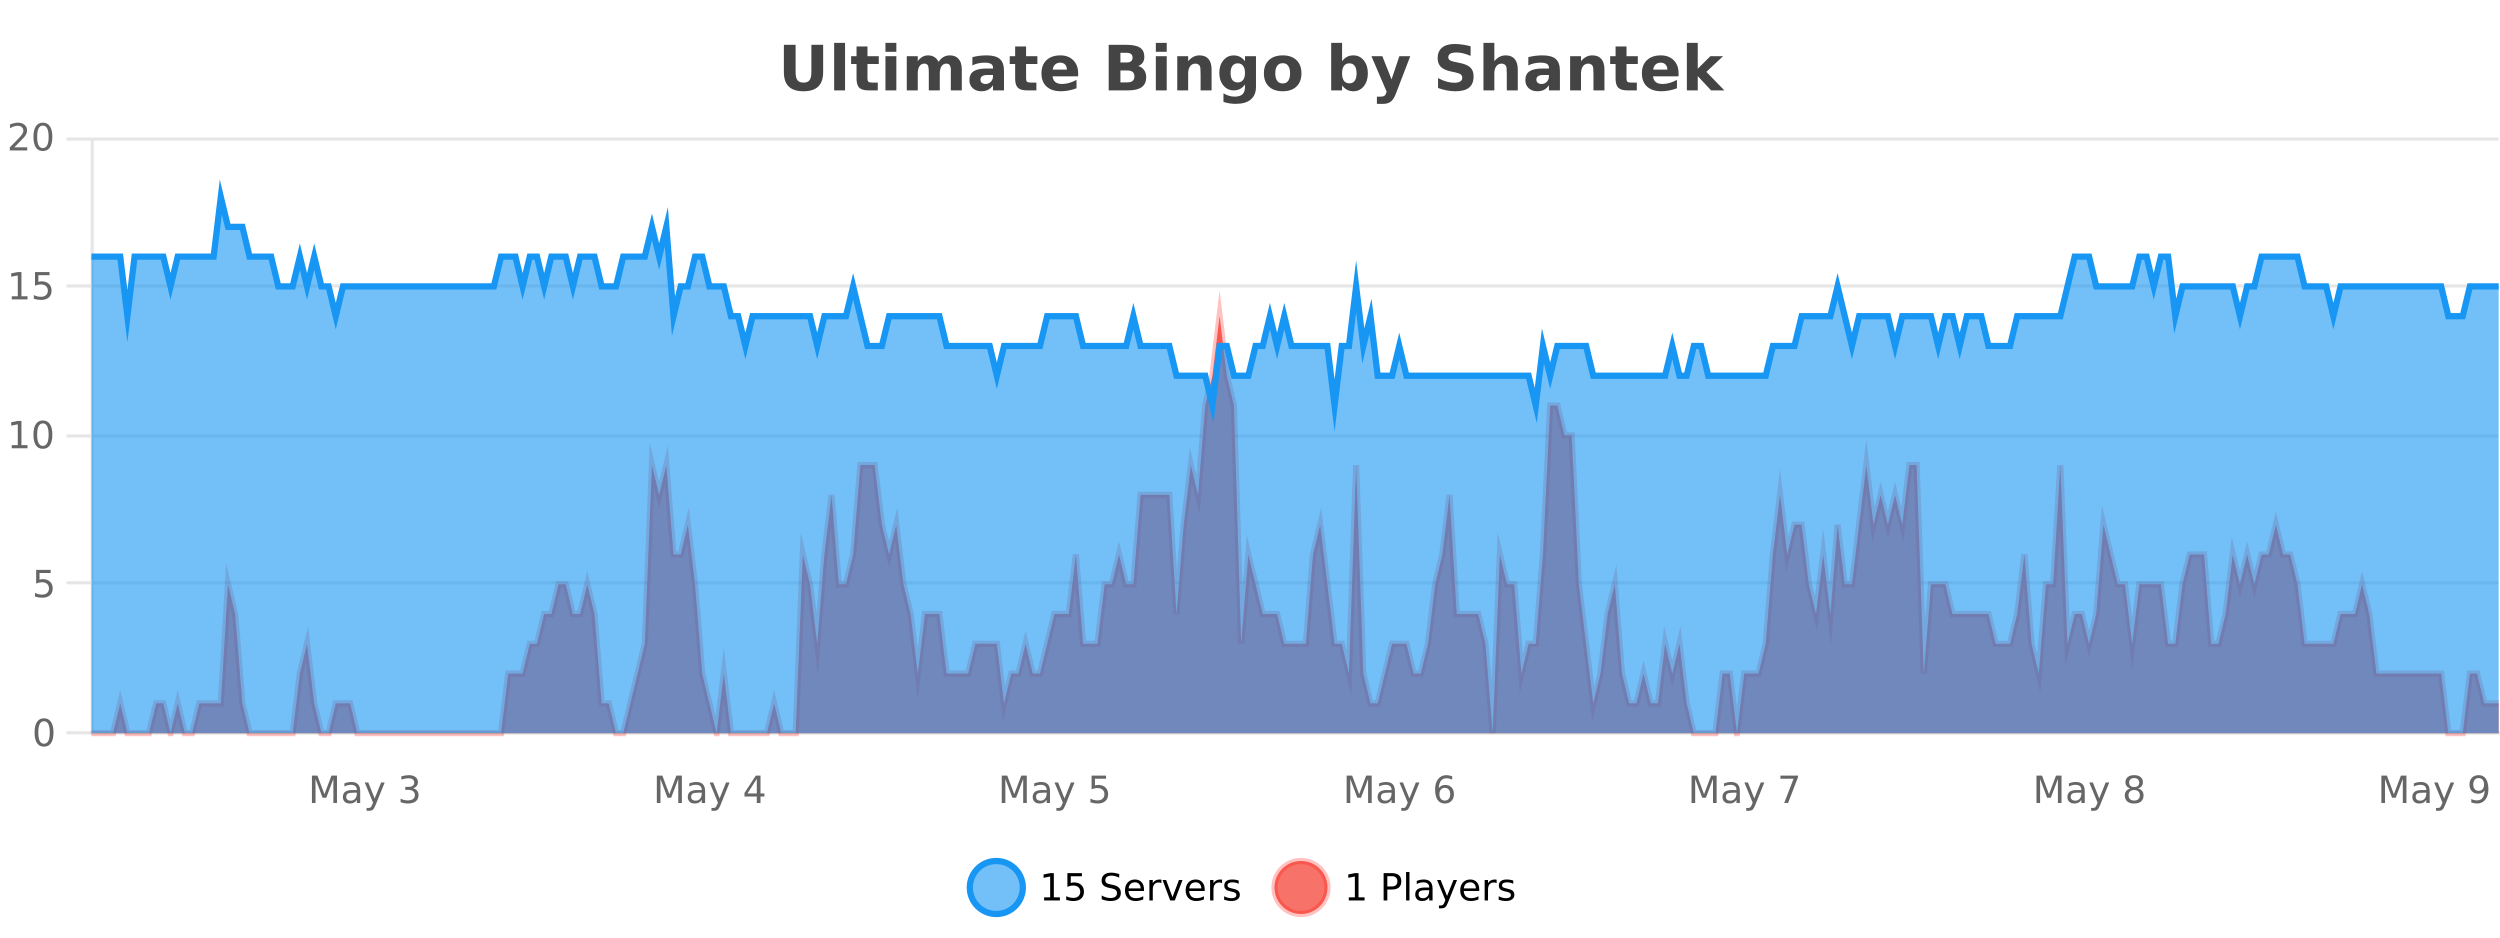
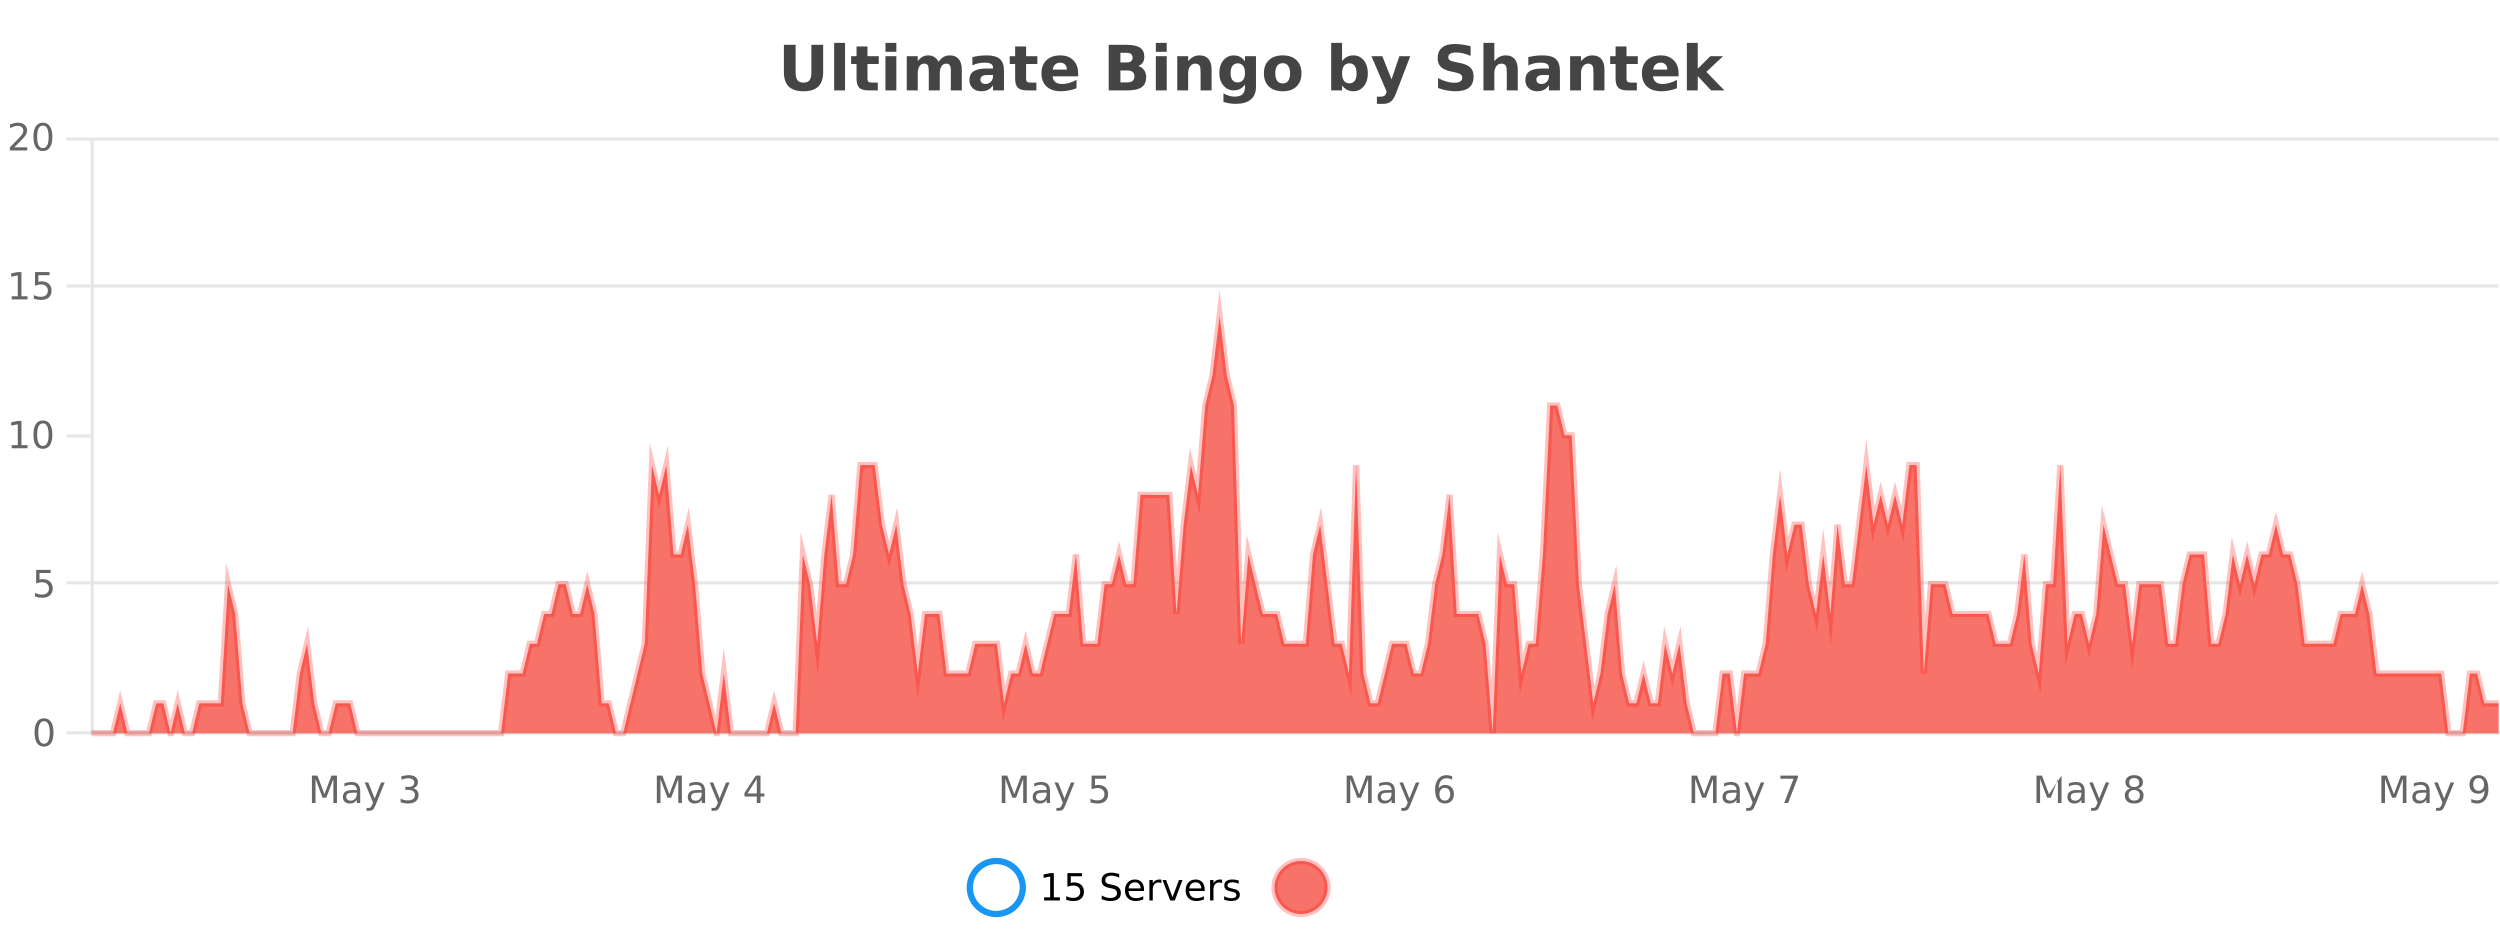
<svg xmlns="http://www.w3.org/2000/svg" width="800pt" height="300pt" viewBox="0 0 800 300" version="1.1">
  <defs>
    <clipPath id="clip1">
      <path d="M 282 263 L 356 263 L 356 300 L 282 300 Z M 282 263 " />
    </clipPath>
    <clipPath id="clip2">
      <path d="M 379 263 L 454 263 L 454 300 L 379 300 Z M 379 263 " />
    </clipPath>
    <clipPath id="clip3">
      <path d="M 29.27 101 L 799.566 101 L 799.566 234.602 L 29.27 234.602 Z M 29.27 101 " />
    </clipPath>
    <clipPath id="clip4">
      <path d="M 28.27 72 L 800 72 L 800 235.602 L 28.27 235.602 Z M 28.27 72 " />
    </clipPath>
    <clipPath id="clip5">
-       <path d="M 29.27 63 L 799.566 63 L 799.566 234.602 L 29.27 234.602 Z M 29.27 63 " />
-     </clipPath>
+       </clipPath>
    <clipPath id="clip6">
-       <path d="M 28.27 43 L 800 43 L 800 159 L 28.27 159 Z M 28.27 43 " />
-     </clipPath>
+       </clipPath>
  </defs>
  <g id="surface5774521">
    <rect x="0" y="0" width="800" height="300" style="fill:rgb(100%,100%,100%);fill-opacity:1;stroke:none;" />
    <path style="fill:none;stroke-width:1;stroke-linecap:butt;stroke-linejoin:miter;stroke:rgb(0%,0%,0%);stroke-opacity:0.098;stroke-miterlimit:10;" d="M 30 234.5 L 799.566 234.5 " />
    <path style="fill:none;stroke-width:1;stroke-linecap:butt;stroke-linejoin:miter;stroke:rgb(0%,0%,0%);stroke-opacity:0.098;stroke-miterlimit:10;" d="M 21.27 234.5 L 29 234.5 " />
    <path style="fill:none;stroke-width:1;stroke-linecap:butt;stroke-linejoin:miter;stroke:rgb(0%,0%,0%);stroke-opacity:0.098;stroke-miterlimit:10;" d="M 30 186.5 L 799.566 186.5 " />
    <path style="fill:none;stroke-width:1;stroke-linecap:butt;stroke-linejoin:miter;stroke:rgb(0%,0%,0%);stroke-opacity:0.098;stroke-miterlimit:10;" d="M 21.27 186.5 L 29 186.5 " />
-     <path style="fill:none;stroke-width:1;stroke-linecap:butt;stroke-linejoin:miter;stroke:rgb(0%,0%,0%);stroke-opacity:0.098;stroke-miterlimit:10;" d="M 30 139.5 L 799.566 139.5 " />
    <path style="fill:none;stroke-width:1;stroke-linecap:butt;stroke-linejoin:miter;stroke:rgb(0%,0%,0%);stroke-opacity:0.098;stroke-miterlimit:10;" d="M 21.27 139.5 L 29 139.5 " />
    <path style="fill:none;stroke-width:1;stroke-linecap:butt;stroke-linejoin:miter;stroke:rgb(0%,0%,0%);stroke-opacity:0.098;stroke-miterlimit:10;" d="M 30 91.5 L 799.566 91.5 " />
    <path style="fill:none;stroke-width:1;stroke-linecap:butt;stroke-linejoin:miter;stroke:rgb(0%,0%,0%);stroke-opacity:0.098;stroke-miterlimit:10;" d="M 21.27 91.5 L 29 91.5 " />
    <path style="fill:none;stroke-width:1;stroke-linecap:butt;stroke-linejoin:miter;stroke:rgb(0%,0%,0%);stroke-opacity:0.098;stroke-miterlimit:10;" d="M 30 44.5 L 799.566 44.5 " />
    <path style="fill:none;stroke-width:1;stroke-linecap:butt;stroke-linejoin:miter;stroke:rgb(0%,0%,0%);stroke-opacity:0.098;stroke-miterlimit:10;" d="M 21.27 44.5 L 29 44.5 " />
-     <path style=" stroke:none;fill-rule:nonzero;fill:rgb(9.02%,58.824%,95.294%);fill-opacity:0.6;" d="M 327.305 284 C 327.305 288.688 323.508 292.484 318.82 292.484 C 314.133 292.484 310.336 288.688 310.336 284 C 310.336 279.312 314.133 275.516 318.82 275.516 C 323.508 275.516 327.305 279.312 327.305 284 Z M 327.305 284 " />
    <g clip-path="url(#clip1)" clip-rule="nonzero">
      <path style="fill:none;stroke-width:2;stroke-linecap:butt;stroke-linejoin:miter;stroke:rgb(9.02%,58.824%,95.294%);stroke-opacity:1;stroke-miterlimit:10;" d="M 327.305 284 C 327.305 288.688 323.508 292.484 318.82 292.484 C 314.133 292.484 310.336 288.688 310.336 284 C 310.336 279.312 314.133 275.516 318.82 275.516 C 323.508 275.516 327.305 279.312 327.305 284 Z M 327.305 284 " />
    </g>
    <path style=" stroke:none;fill-rule:nonzero;fill:rgb(0%,0%,0%);fill-opacity:1;" d="M 334.117 287.156 L 336.055 287.156 L 336.055 280.484 L 333.945 280.906 L 333.945 279.828 L 336.039 279.406 L 337.227 279.406 L 337.227 287.156 L 339.164 287.156 L 339.164 288.156 L 334.117 288.156 Z M 341.566 279.406 L 346.207 279.406 L 346.207 280.406 L 342.645 280.406 L 342.645 282.547 C 342.82 282.484 342.992 282.445 343.16 282.422 C 343.336 282.391 343.508 282.375 343.676 282.375 C 344.652 282.375 345.43 282.648 346.004 283.188 C 346.574 283.719 346.863 284.438 346.863 285.344 C 346.863 286.293 346.566 287.027 345.973 287.547 C 345.387 288.07 344.566 288.328 343.504 288.328 C 343.129 288.328 342.746 288.297 342.363 288.234 C 341.988 288.172 341.598 288.078 341.191 287.953 L 341.191 286.766 C 341.543 286.953 341.91 287.094 342.285 287.188 C 342.66 287.281 343.055 287.328 343.473 287.328 C 344.148 287.328 344.684 287.152 345.082 286.797 C 345.477 286.445 345.676 285.961 345.676 285.344 C 345.676 284.742 345.477 284.262 345.082 283.906 C 344.684 283.555 344.148 283.375 343.473 283.375 C 343.16 283.375 342.84 283.414 342.52 283.484 C 342.207 283.547 341.887 283.652 341.566 283.797 Z M 358.141 279.688 L 358.141 280.844 C 357.691 280.637 357.266 280.48 356.859 280.375 C 356.461 280.262 356.082 280.203 355.719 280.203 C 355.07 280.203 354.57 280.328 354.219 280.578 C 353.875 280.828 353.703 281.188 353.703 281.656 C 353.703 282.043 353.816 282.336 354.047 282.531 C 354.273 282.73 354.719 282.887 355.375 283 L 356.078 283.156 C 356.961 283.324 357.613 283.621 358.031 284.047 C 358.457 284.465 358.672 285.027 358.672 285.734 C 358.672 286.59 358.383 287.234 357.812 287.672 C 357.25 288.109 356.414 288.328 355.312 288.328 C 354.906 288.328 354.469 288.281 354 288.188 C 353.531 288.094 353.047 287.953 352.547 287.766 L 352.547 286.547 C 353.023 286.82 353.492 287.023 353.953 287.156 C 354.422 287.293 354.875 287.359 355.312 287.359 C 355.988 287.359 356.508 287.23 356.875 286.969 C 357.25 286.699 357.438 286.32 357.438 285.828 C 357.438 285.402 357.301 285.07 357.031 284.828 C 356.77 284.578 356.336 284.398 355.734 284.281 L 355.016 284.141 C 354.129 283.965 353.488 283.688 353.094 283.312 C 352.707 282.938 352.516 282.418 352.516 281.75 C 352.516 280.969 352.785 280.359 353.328 279.922 C 353.867 279.477 354.617 279.25 355.578 279.25 C 355.992 279.25 356.41 279.289 356.828 279.359 C 357.254 279.434 357.691 279.543 358.141 279.688 Z M 366.086 284.609 L 366.086 285.125 L 361.117 285.125 C 361.168 285.875 361.391 286.445 361.789 286.828 C 362.195 287.215 362.75 287.406 363.461 287.406 C 363.875 287.406 364.277 287.359 364.664 287.266 C 365.059 287.164 365.449 287.008 365.836 286.797 L 365.836 287.828 C 365.438 287.984 365.039 288.105 364.633 288.188 C 364.227 288.281 363.812 288.328 363.398 288.328 C 362.355 288.328 361.527 288.027 360.914 287.422 C 360.297 286.809 359.992 285.98 359.992 284.938 C 359.992 283.867 360.281 283.016 360.867 282.391 C 361.449 281.758 362.23 281.438 363.211 281.438 C 364.094 281.438 364.793 281.727 365.305 282.297 C 365.824 282.859 366.086 283.633 366.086 284.609 Z M 365.008 284.281 C 364.996 283.699 364.828 283.23 364.508 282.875 C 364.184 282.523 363.758 282.344 363.227 282.344 C 362.621 282.344 362.137 282.516 361.773 282.859 C 361.418 283.203 361.215 283.684 361.164 284.297 Z M 371.656 282.594 C 371.531 282.531 371.395 282.484 371.25 282.453 C 371.113 282.414 370.957 282.391 370.781 282.391 C 370.176 282.391 369.707 282.59 369.375 282.984 C 369.051 283.383 368.891 283.953 368.891 284.703 L 368.891 288.156 L 367.812 288.156 L 367.812 281.594 L 368.891 281.594 L 368.891 282.609 C 369.117 282.215 369.414 281.922 369.781 281.734 C 370.145 281.539 370.586 281.438 371.109 281.438 C 371.18 281.438 371.258 281.445 371.344 281.453 C 371.438 281.465 371.535 281.48 371.641 281.5 Z M 372.012 281.594 L 373.152 281.594 L 375.199 287.094 L 377.262 281.594 L 378.402 281.594 L 375.934 288.156 L 374.465 288.156 Z M 385.504 284.609 L 385.504 285.125 L 380.535 285.125 C 380.586 285.875 380.809 286.445 381.207 286.828 C 381.613 287.215 382.168 287.406 382.879 287.406 C 383.293 287.406 383.695 287.359 384.082 287.266 C 384.477 287.164 384.867 287.008 385.254 286.797 L 385.254 287.828 C 384.855 287.984 384.457 288.105 384.051 288.188 C 383.645 288.281 383.23 288.328 382.816 288.328 C 381.773 288.328 380.945 288.027 380.332 287.422 C 379.715 286.809 379.41 285.98 379.41 284.938 C 379.41 283.867 379.699 283.016 380.285 282.391 C 380.867 281.758 381.648 281.438 382.629 281.438 C 383.512 281.438 384.211 281.727 384.723 282.297 C 385.242 282.859 385.504 283.633 385.504 284.609 Z M 384.426 284.281 C 384.414 283.699 384.246 283.23 383.926 282.875 C 383.602 282.523 383.176 282.344 382.645 282.344 C 382.039 282.344 381.555 282.516 381.191 282.859 C 380.836 283.203 380.633 283.684 380.582 284.297 Z M 391.074 282.594 C 390.949 282.531 390.812 282.484 390.668 282.453 C 390.531 282.414 390.375 282.391 390.199 282.391 C 389.594 282.391 389.125 282.59 388.793 282.984 C 388.469 283.383 388.309 283.953 388.309 284.703 L 388.309 288.156 L 387.23 288.156 L 387.23 281.594 L 388.309 281.594 L 388.309 282.609 C 388.535 282.215 388.832 281.922 389.199 281.734 C 389.562 281.539 390.004 281.438 390.527 281.438 C 390.598 281.438 390.676 281.445 390.762 281.453 C 390.855 281.465 390.953 281.48 391.059 281.5 Z M 396.383 281.781 L 396.383 282.812 C 396.078 282.656 395.762 282.543 395.43 282.469 C 395.105 282.387 394.766 282.344 394.414 282.344 C 393.883 282.344 393.48 282.43 393.211 282.594 C 392.938 282.75 392.805 282.996 392.805 283.328 C 392.805 283.578 392.898 283.777 393.086 283.922 C 393.281 284.059 393.672 284.188 394.258 284.312 L 394.617 284.406 C 395.387 284.562 395.934 284.793 396.258 285.094 C 396.578 285.398 396.742 285.812 396.742 286.344 C 396.742 286.961 396.496 287.445 396.008 287.797 C 395.527 288.152 394.867 288.328 394.023 288.328 C 393.668 288.328 393.297 288.289 392.914 288.219 C 392.539 288.156 392.141 288.059 391.727 287.922 L 391.727 286.797 C 392.121 287.008 392.512 287.164 392.898 287.266 C 393.281 287.371 393.668 287.422 394.055 287.422 C 394.555 287.422 394.938 287.34 395.211 287.172 C 395.492 286.996 395.633 286.746 395.633 286.422 C 395.633 286.133 395.531 285.906 395.336 285.75 C 395.137 285.594 394.703 285.445 394.039 285.297 L 393.664 285.219 C 392.996 285.074 392.512 284.855 392.211 284.562 C 391.918 284.273 391.773 283.875 391.773 283.375 C 391.773 282.75 391.992 282.273 392.43 281.938 C 392.867 281.605 393.484 281.438 394.289 281.438 C 394.684 281.438 395.059 281.469 395.414 281.531 C 395.766 281.586 396.09 281.668 396.383 281.781 Z M 328.82 277.016 " />
    <path style=" stroke:none;fill-rule:nonzero;fill:rgb(96.863%,44.706%,40.784%);fill-opacity:1;" d="M 424.809 284 C 424.809 288.688 421.008 292.484 416.32 292.484 C 411.637 292.484 407.836 288.688 407.836 284 C 407.836 279.312 411.637 275.516 416.32 275.516 C 421.008 275.516 424.809 279.312 424.809 284 Z M 424.809 284 " />
    <g clip-path="url(#clip2)" clip-rule="nonzero">
      <path style="fill:none;stroke-width:2;stroke-linecap:butt;stroke-linejoin:miter;stroke:rgb(100%,4.706%,0%);stroke-opacity:0.247;stroke-miterlimit:10;" d="M 424.809 284 C 424.809 288.688 421.008 292.484 416.32 292.484 C 411.637 292.484 407.836 288.688 407.836 284 C 407.836 279.312 411.637 275.516 416.32 275.516 C 421.008 275.516 424.809 279.312 424.809 284 Z M 424.809 284 " />
    </g>
-     <path style=" stroke:none;fill-rule:nonzero;fill:rgb(0%,0%,0%);fill-opacity:1;" d="M 431.617 287.156 L 433.555 287.156 L 433.555 280.484 L 431.445 280.906 L 431.445 279.828 L 433.539 279.406 L 434.727 279.406 L 434.727 287.156 L 436.664 287.156 L 436.664 288.156 L 431.617 288.156 Z M 443.945 280.375 L 443.945 283.672 L 445.43 283.672 C 445.98 283.672 446.406 283.531 446.711 283.25 C 447.012 282.961 447.164 282.547 447.164 282.016 C 447.164 281.496 447.012 281.094 446.711 280.812 C 446.406 280.523 445.98 280.375 445.43 280.375 Z M 442.758 279.406 L 445.43 279.406 C 446.418 279.406 447.164 279.633 447.664 280.078 C 448.164 280.516 448.414 281.164 448.414 282.016 C 448.414 282.883 448.164 283.539 447.664 283.984 C 447.164 284.422 446.418 284.641 445.43 284.641 L 443.945 284.641 L 443.945 288.156 L 442.758 288.156 Z M 449.945 279.031 L 451.023 279.031 L 451.023 288.156 L 449.945 288.156 Z M 456.266 284.859 C 455.398 284.859 454.797 284.961 454.453 285.156 C 454.117 285.355 453.953 285.695 453.953 286.172 C 453.953 286.559 454.078 286.867 454.328 287.094 C 454.586 287.312 454.93 287.422 455.359 287.422 C 455.961 287.422 456.441 287.215 456.797 286.797 C 457.16 286.371 457.344 285.805 457.344 285.094 L 457.344 284.859 Z M 458.422 284.406 L 458.422 288.156 L 457.344 288.156 L 457.344 287.156 C 457.094 287.555 456.785 287.852 456.422 288.047 C 456.055 288.234 455.609 288.328 455.078 288.328 C 454.398 288.328 453.863 288.141 453.469 287.766 C 453.07 287.383 452.875 286.875 452.875 286.25 C 452.875 285.512 453.117 284.953 453.609 284.578 C 454.109 284.203 454.848 284.016 455.828 284.016 L 457.344 284.016 L 457.344 283.906 C 457.344 283.406 457.176 283.023 456.844 282.75 C 456.52 282.48 456.066 282.344 455.484 282.344 C 455.109 282.344 454.738 282.391 454.375 282.484 C 454.02 282.578 453.68 282.715 453.359 282.891 L 453.359 281.891 C 453.754 281.734 454.133 281.621 454.5 281.547 C 454.875 281.477 455.238 281.438 455.594 281.438 C 456.539 281.438 457.25 281.684 457.719 282.172 C 458.188 282.664 458.422 283.406 458.422 284.406 Z M 463.367 288.766 C 463.062 289.547 462.766 290.055 462.477 290.297 C 462.184 290.535 461.797 290.656 461.32 290.656 L 460.461 290.656 L 460.461 289.75 L 461.086 289.75 C 461.387 289.75 461.617 289.676 461.773 289.531 C 461.938 289.395 462.121 289.066 462.32 288.547 L 462.523 288.047 L 459.867 281.594 L 461.008 281.594 L 463.055 286.719 L 465.117 281.594 L 466.258 281.594 Z M 473.359 284.609 L 473.359 285.125 L 468.391 285.125 C 468.441 285.875 468.664 286.445 469.062 286.828 C 469.469 287.215 470.023 287.406 470.734 287.406 C 471.148 287.406 471.551 287.359 471.938 287.266 C 472.332 287.164 472.723 287.008 473.109 286.797 L 473.109 287.828 C 472.711 287.984 472.312 288.105 471.906 288.188 C 471.5 288.281 471.086 288.328 470.672 288.328 C 469.629 288.328 468.801 288.027 468.188 287.422 C 467.57 286.809 467.266 285.98 467.266 284.938 C 467.266 283.867 467.555 283.016 468.141 282.391 C 468.723 281.758 469.504 281.438 470.484 281.438 C 471.367 281.438 472.066 281.727 472.578 282.297 C 473.098 282.859 473.359 283.633 473.359 284.609 Z M 472.281 284.281 C 472.27 283.699 472.102 283.23 471.781 282.875 C 471.457 282.523 471.031 282.344 470.5 282.344 C 469.895 282.344 469.41 282.516 469.047 282.859 C 468.691 283.203 468.488 283.684 468.438 284.297 Z M 478.93 282.594 C 478.805 282.531 478.668 282.484 478.523 282.453 C 478.387 282.414 478.23 282.391 478.055 282.391 C 477.449 282.391 476.98 282.59 476.648 282.984 C 476.324 283.383 476.164 283.953 476.164 284.703 L 476.164 288.156 L 475.086 288.156 L 475.086 281.594 L 476.164 281.594 L 476.164 282.609 C 476.391 282.215 476.688 281.922 477.055 281.734 C 477.418 281.539 477.859 281.438 478.383 281.438 C 478.453 281.438 478.531 281.445 478.617 281.453 C 478.711 281.465 478.809 281.48 478.914 281.5 Z M 484.238 281.781 L 484.238 282.812 C 483.934 282.656 483.617 282.543 483.285 282.469 C 482.961 282.387 482.621 282.344 482.27 282.344 C 481.738 282.344 481.336 282.43 481.066 282.594 C 480.793 282.75 480.66 282.996 480.66 283.328 C 480.66 283.578 480.754 283.777 480.941 283.922 C 481.137 284.059 481.527 284.188 482.113 284.312 L 482.473 284.406 C 483.242 284.562 483.789 284.793 484.113 285.094 C 484.434 285.398 484.598 285.812 484.598 286.344 C 484.598 286.961 484.352 287.445 483.863 287.797 C 483.383 288.152 482.723 288.328 481.879 288.328 C 481.523 288.328 481.152 288.289 480.77 288.219 C 480.395 288.156 479.996 288.059 479.582 287.922 L 479.582 286.797 C 479.977 287.008 480.367 287.164 480.754 287.266 C 481.137 287.371 481.523 287.422 481.91 287.422 C 482.41 287.422 482.793 287.34 483.066 287.172 C 483.348 286.996 483.488 286.746 483.488 286.422 C 483.488 286.133 483.387 285.906 483.191 285.75 C 482.992 285.594 482.559 285.445 481.895 285.297 L 481.52 285.219 C 480.852 285.074 480.367 284.855 480.066 284.562 C 479.773 284.273 479.629 283.875 479.629 283.375 C 479.629 282.75 479.848 282.273 480.285 281.938 C 480.723 281.605 481.34 281.438 482.145 281.438 C 482.539 281.438 482.914 281.469 483.27 281.531 C 483.621 281.586 483.945 281.668 484.238 281.781 Z M 426.32 277.016 " />
    <path style=" stroke:none;fill-rule:nonzero;fill:rgb(26.667%,26.667%,26.667%);fill-opacity:1;" d="M 250.844 14.344 L 254.594 14.344 L 254.594 23.078 C 254.594 24.289 254.789 25.152 255.188 25.672 C 255.582 26.184 256.223 26.438 257.109 26.438 C 258.016 26.438 258.66 26.184 259.047 25.672 C 259.441 25.152 259.641 24.289 259.641 23.078 L 259.641 14.344 L 263.406 14.344 L 263.406 23.078 C 263.406 25.141 262.883 26.68 261.844 27.688 C 260.812 28.699 259.234 29.203 257.109 29.203 C 254.992 29.203 253.422 28.699 252.391 27.688 C 251.359 26.68 250.844 25.141 250.844 23.078 Z M 266.93 13.719 L 270.414 13.719 L 270.414 28.922 L 266.93 28.922 Z M 277.594 14.875 L 277.594 17.984 L 281.203 17.984 L 281.203 20.484 L 277.594 20.484 L 277.594 25.125 C 277.594 25.637 277.691 25.98 277.891 26.156 C 278.098 26.336 278.5 26.422 279.094 26.422 L 280.891 26.422 L 280.891 28.922 L 277.891 28.922 C 276.516 28.922 275.535 28.637 274.953 28.062 C 274.379 27.48 274.094 26.5 274.094 25.125 L 274.094 20.484 L 272.359 20.484 L 272.359 17.984 L 274.094 17.984 L 274.094 14.875 Z M 283.344 17.984 L 286.828 17.984 L 286.828 28.922 L 283.344 28.922 Z M 283.344 13.719 L 286.828 13.719 L 286.828 16.578 L 283.344 16.578 Z M 300.324 19.797 C 300.77 19.121 301.297 18.605 301.902 18.25 C 302.516 17.898 303.188 17.719 303.918 17.719 C 305.168 17.719 306.121 18.109 306.777 18.891 C 307.441 19.664 307.777 20.789 307.777 22.266 L 307.777 28.922 L 304.262 28.922 L 304.262 23.219 C 304.262 23.137 304.262 23.047 304.262 22.953 C 304.27 22.859 304.277 22.73 304.277 22.562 C 304.277 21.793 304.16 21.234 303.934 20.891 C 303.703 20.539 303.332 20.359 302.824 20.359 C 302.168 20.359 301.656 20.637 301.293 21.188 C 300.926 21.73 300.738 22.516 300.73 23.547 L 300.73 28.922 L 297.215 28.922 L 297.215 23.219 C 297.215 22.012 297.109 21.234 296.902 20.891 C 296.691 20.539 296.324 20.359 295.793 20.359 C 295.113 20.359 294.594 20.637 294.23 21.188 C 293.863 21.73 293.684 22.516 293.684 23.547 L 293.684 28.922 L 290.168 28.922 L 290.168 17.984 L 293.684 17.984 L 293.684 19.578 C 294.121 18.965 294.613 18.5 295.168 18.188 C 295.719 17.875 296.332 17.719 297.012 17.719 C 297.762 17.719 298.426 17.902 299.012 18.266 C 299.594 18.633 300.031 19.141 300.324 19.797 Z M 315.93 24 C 315.199 24 314.652 24.125 314.289 24.375 C 313.922 24.617 313.742 24.98 313.742 25.469 C 313.742 25.906 313.887 26.25 314.18 26.5 C 314.48 26.75 314.891 26.875 315.414 26.875 C 316.07 26.875 316.621 26.641 317.07 26.172 C 317.527 25.703 317.758 25.117 317.758 24.406 L 317.758 24 Z M 321.273 22.688 L 321.273 28.922 L 317.758 28.922 L 317.758 27.297 C 317.289 27.965 316.758 28.449 316.164 28.75 C 315.578 29.051 314.867 29.203 314.023 29.203 C 312.898 29.203 311.98 28.875 311.273 28.219 C 310.562 27.555 310.211 26.695 310.211 25.641 C 310.211 24.359 310.648 23.422 311.523 22.828 C 312.406 22.227 313.797 21.922 315.695 21.922 L 317.758 21.922 L 317.758 21.641 C 317.758 21.09 317.539 20.688 317.102 20.438 C 316.664 20.18 315.98 20.047 315.055 20.047 C 314.305 20.047 313.605 20.125 312.961 20.281 C 312.312 20.43 311.715 20.648 311.164 20.938 L 311.164 18.281 C 311.914 18.094 312.664 17.953 313.414 17.859 C 314.172 17.766 314.934 17.719 315.695 17.719 C 317.664 17.719 319.086 18.109 319.961 18.891 C 320.836 19.664 321.273 20.93 321.273 22.688 Z M 328.348 14.875 L 328.348 17.984 L 331.957 17.984 L 331.957 20.484 L 328.348 20.484 L 328.348 25.125 C 328.348 25.637 328.445 25.98 328.645 26.156 C 328.852 26.336 329.254 26.422 329.848 26.422 L 331.645 26.422 L 331.645 28.922 L 328.645 28.922 C 327.27 28.922 326.289 28.637 325.707 28.062 C 325.133 27.48 324.848 26.5 324.848 25.125 L 324.848 20.484 L 323.113 20.484 L 323.113 17.984 L 324.848 17.984 L 324.848 14.875 Z M 345 23.422 L 345 24.422 L 336.828 24.422 C 336.91 25.246 337.207 25.859 337.719 26.266 C 338.227 26.672 338.938 26.875 339.844 26.875 C 340.582 26.875 341.336 26.766 342.109 26.547 C 342.879 26.328 343.672 26 344.484 25.562 L 344.484 28.25 C 343.66 28.562 342.832 28.797 342 28.953 C 341.176 29.117 340.352 29.203 339.531 29.203 C 337.551 29.203 336.008 28.703 334.906 27.703 C 333.812 26.695 333.266 25.281 333.266 23.469 C 333.266 21.68 333.801 20.273 334.875 19.25 C 335.957 18.23 337.441 17.719 339.328 17.719 C 341.047 17.719 342.422 18.242 343.453 19.281 C 344.484 20.312 345 21.695 345 23.422 Z M 341.406 22.266 C 341.406 21.602 341.211 21.062 340.828 20.656 C 340.441 20.25 339.938 20.047 339.312 20.047 C 338.633 20.047 338.082 20.242 337.656 20.625 C 337.238 21 336.977 21.547 336.875 22.266 Z M 360.609 19.984 C 361.203 19.984 361.648 19.855 361.953 19.594 C 362.266 19.336 362.422 18.949 362.422 18.438 C 362.422 17.938 362.266 17.559 361.953 17.297 C 361.648 17.039 361.203 16.906 360.609 16.906 L 358.531 16.906 L 358.531 19.984 Z M 360.734 26.359 C 361.492 26.359 362.062 26.203 362.438 25.891 C 362.82 25.57 363.016 25.086 363.016 24.438 C 363.016 23.805 362.828 23.328 362.453 23.016 C 362.078 22.703 361.504 22.547 360.734 22.547 L 358.531 22.547 L 358.531 26.359 Z M 364.234 21.125 C 365.047 21.355 365.672 21.789 366.109 22.422 C 366.555 23.047 366.781 23.82 366.781 24.734 C 366.781 26.141 366.301 27.195 365.344 27.891 C 364.395 28.578 362.953 28.922 361.016 28.922 L 354.781 28.922 L 354.781 14.344 L 360.422 14.344 C 362.441 14.344 363.906 14.652 364.812 15.266 C 365.727 15.871 366.188 16.852 366.188 18.203 C 366.188 18.914 366.02 19.516 365.688 20.016 C 365.352 20.508 364.867 20.875 364.234 21.125 Z M 369.867 17.984 L 373.352 17.984 L 373.352 28.922 L 369.867 28.922 Z M 369.867 13.719 L 373.352 13.719 L 373.352 16.578 L 369.867 16.578 Z M 387.707 22.266 L 387.707 28.922 L 384.191 28.922 L 384.191 23.828 C 384.191 22.883 384.168 22.23 384.129 21.875 C 384.086 21.512 384.012 21.246 383.91 21.078 C 383.773 20.852 383.586 20.672 383.348 20.547 C 383.117 20.422 382.852 20.359 382.551 20.359 C 381.82 20.359 381.246 20.641 380.832 21.203 C 380.414 21.766 380.207 22.547 380.207 23.547 L 380.207 28.922 L 376.723 28.922 L 376.723 17.984 L 380.207 17.984 L 380.207 19.578 C 380.738 18.945 381.301 18.477 381.895 18.172 C 382.488 17.871 383.137 17.719 383.848 17.719 C 385.117 17.719 386.074 18.109 386.723 18.891 C 387.379 19.664 387.707 20.789 387.707 22.266 Z M 398.398 27.062 C 397.918 27.699 397.387 28.168 396.805 28.469 C 396.219 28.773 395.547 28.922 394.789 28.922 C 393.453 28.922 392.352 28.398 391.477 27.344 C 390.609 26.293 390.18 24.953 390.18 23.328 C 390.18 21.695 390.609 20.355 391.477 19.312 C 392.352 18.262 393.453 17.734 394.789 17.734 C 395.547 17.734 396.219 17.887 396.805 18.188 C 397.387 18.492 397.918 18.965 398.398 19.609 L 398.398 17.984 L 401.914 17.984 L 401.914 27.812 C 401.914 29.57 401.355 30.914 400.242 31.844 C 399.137 32.77 397.527 33.234 395.414 33.234 C 394.734 33.234 394.074 33.18 393.43 33.078 C 392.793 32.973 392.152 32.816 391.508 32.609 L 391.508 29.875 C 392.121 30.227 392.719 30.488 393.305 30.656 C 393.887 30.832 394.477 30.922 395.07 30.922 C 396.215 30.922 397.055 30.672 397.586 30.172 C 398.125 29.672 398.398 28.887 398.398 27.812 Z M 396.086 20.266 C 395.367 20.266 394.805 20.531 394.398 21.062 C 393.992 21.594 393.789 22.352 393.789 23.328 C 393.789 24.328 393.98 25.09 394.367 25.609 C 394.762 26.121 395.336 26.375 396.086 26.375 C 396.812 26.375 397.383 26.109 397.789 25.578 C 398.195 25.047 398.398 24.297 398.398 23.328 C 398.398 22.352 398.195 21.594 397.789 21.062 C 397.383 20.531 396.812 20.266 396.086 20.266 Z M 410.48 20.219 C 409.699 20.219 409.105 20.5 408.699 21.062 C 408.293 21.617 408.09 22.418 408.09 23.469 C 408.09 24.512 408.293 25.312 408.699 25.875 C 409.105 26.43 409.699 26.703 410.48 26.703 C 411.238 26.703 411.816 26.43 412.215 25.875 C 412.621 25.312 412.824 24.512 412.824 23.469 C 412.824 22.418 412.621 21.617 412.215 21.062 C 411.816 20.5 411.238 20.219 410.48 20.219 Z M 410.48 17.719 C 412.355 17.719 413.816 18.23 414.871 19.25 C 415.934 20.262 416.465 21.668 416.465 23.469 C 416.465 25.262 415.934 26.668 414.871 27.688 C 413.816 28.699 412.355 29.203 410.48 29.203 C 408.582 29.203 407.105 28.699 406.043 27.688 C 404.98 26.668 404.449 25.262 404.449 23.469 C 404.449 21.668 404.98 20.262 406.043 19.25 C 407.105 18.23 408.582 17.719 410.48 17.719 Z M 431.793 26.672 C 432.543 26.672 433.113 26.402 433.512 25.859 C 433.906 25.309 434.105 24.512 434.105 23.469 C 434.105 22.43 433.906 21.637 433.512 21.094 C 433.113 20.543 432.543 20.266 431.793 20.266 C 431.043 20.266 430.465 20.543 430.059 21.094 C 429.66 21.637 429.465 22.43 429.465 23.469 C 429.465 24.5 429.66 25.293 430.059 25.844 C 430.465 26.398 431.043 26.672 431.793 26.672 Z M 429.465 19.578 C 429.953 18.945 430.488 18.477 431.074 18.172 C 431.656 17.871 432.328 17.719 433.09 17.719 C 434.441 17.719 435.551 18.258 436.418 19.328 C 437.281 20.402 437.715 21.781 437.715 23.469 C 437.715 25.148 437.281 26.523 436.418 27.594 C 435.551 28.668 434.441 29.203 433.09 29.203 C 432.328 29.203 431.656 29.051 431.074 28.75 C 430.488 28.449 429.953 27.98 429.465 27.344 L 429.465 28.922 L 425.98 28.922 L 425.98 13.719 L 429.465 13.719 Z M 438.859 17.984 L 442.344 17.984 L 445.297 25.406 L 447.797 17.984 L 451.281 17.984 L 446.688 29.953 C 446.227 31.172 445.688 32.02 445.062 32.5 C 444.445 32.988 443.641 33.234 442.641 33.234 L 440.609 33.234 L 440.609 30.938 L 441.703 30.938 C 442.297 30.938 442.727 30.844 443 30.656 C 443.27 30.469 443.477 30.129 443.625 29.641 L 443.734 29.344 Z M 470.594 14.797 L 470.594 17.891 C 469.789 17.527 469.008 17.258 468.25 17.078 C 467.488 16.891 466.77 16.797 466.094 16.797 C 465.195 16.797 464.531 16.922 464.094 17.172 C 463.664 17.422 463.453 17.809 463.453 18.328 C 463.453 18.715 463.598 19.016 463.891 19.234 C 464.18 19.453 464.707 19.641 465.469 19.797 L 467.062 20.125 C 468.688 20.449 469.836 20.945 470.516 21.609 C 471.203 22.277 471.547 23.219 471.547 24.438 C 471.547 26.043 471.066 27.242 470.109 28.031 C 469.16 28.812 467.707 29.203 465.75 29.203 C 464.82 29.203 463.891 29.113 462.953 28.938 C 462.023 28.762 461.098 28.5 460.172 28.156 L 460.172 24.984 C 461.098 25.484 461.992 25.859 462.859 26.109 C 463.734 26.359 464.578 26.484 465.391 26.484 C 466.211 26.484 466.836 26.352 467.266 26.078 C 467.703 25.797 467.922 25.402 467.922 24.891 C 467.922 24.445 467.77 24.094 467.469 23.844 C 467.176 23.594 466.586 23.371 465.703 23.172 L 464.25 22.859 C 462.789 22.547 461.723 22.055 461.047 21.375 C 460.379 20.688 460.047 19.762 460.047 18.594 C 460.047 17.148 460.516 16.031 461.453 15.25 C 462.391 14.469 463.738 14.078 465.5 14.078 C 466.301 14.078 467.125 14.141 467.969 14.266 C 468.812 14.383 469.688 14.559 470.594 14.797 Z M 485.688 22.266 L 485.688 28.922 L 482.172 28.922 L 482.172 23.844 C 482.172 22.887 482.148 22.23 482.109 21.875 C 482.066 21.512 481.992 21.246 481.891 21.078 C 481.754 20.852 481.566 20.672 481.328 20.547 C 481.098 20.422 480.832 20.359 480.531 20.359 C 479.801 20.359 479.227 20.641 478.812 21.203 C 478.395 21.766 478.188 22.547 478.188 23.547 L 478.188 28.922 L 474.703 28.922 L 474.703 13.719 L 478.188 13.719 L 478.188 19.578 C 478.719 18.945 479.281 18.477 479.875 18.172 C 480.469 17.871 481.117 17.719 481.828 17.719 C 483.098 17.719 484.055 18.109 484.703 18.891 C 485.359 19.664 485.688 20.789 485.688 22.266 Z M 493.828 24 C 493.098 24 492.551 24.125 492.188 24.375 C 491.82 24.617 491.641 24.98 491.641 25.469 C 491.641 25.906 491.785 26.25 492.078 26.5 C 492.379 26.75 492.789 26.875 493.312 26.875 C 493.969 26.875 494.52 26.641 494.969 26.172 C 495.426 25.703 495.656 25.117 495.656 24.406 L 495.656 24 Z M 499.172 22.688 L 499.172 28.922 L 495.656 28.922 L 495.656 27.297 C 495.188 27.965 494.656 28.449 494.062 28.75 C 493.477 29.051 492.766 29.203 491.922 29.203 C 490.797 29.203 489.879 28.875 489.172 28.219 C 488.461 27.555 488.109 26.695 488.109 25.641 C 488.109 24.359 488.547 23.422 489.422 22.828 C 490.305 22.227 491.695 21.922 493.594 21.922 L 495.656 21.922 L 495.656 21.641 C 495.656 21.09 495.438 20.688 495 20.438 C 494.562 20.18 493.879 20.047 492.953 20.047 C 492.203 20.047 491.504 20.125 490.859 20.281 C 490.211 20.43 489.613 20.648 489.062 20.938 L 489.062 18.281 C 489.812 18.094 490.562 17.953 491.312 17.859 C 492.07 17.766 492.832 17.719 493.594 17.719 C 495.562 17.719 496.984 18.109 497.859 18.891 C 498.734 19.664 499.172 20.93 499.172 22.688 Z M 513.422 22.266 L 513.422 28.922 L 509.906 28.922 L 509.906 23.828 C 509.906 22.883 509.883 22.23 509.844 21.875 C 509.801 21.512 509.727 21.246 509.625 21.078 C 509.488 20.852 509.301 20.672 509.062 20.547 C 508.832 20.422 508.566 20.359 508.266 20.359 C 507.535 20.359 506.961 20.641 506.547 21.203 C 506.129 21.766 505.922 22.547 505.922 23.547 L 505.922 28.922 L 502.438 28.922 L 502.438 17.984 L 505.922 17.984 L 505.922 19.578 C 506.453 18.945 507.016 18.477 507.609 18.172 C 508.203 17.871 508.852 17.719 509.562 17.719 C 510.832 17.719 511.789 18.109 512.438 18.891 C 513.094 19.664 513.422 20.789 513.422 22.266 Z M 520.484 14.875 L 520.484 17.984 L 524.094 17.984 L 524.094 20.484 L 520.484 20.484 L 520.484 25.125 C 520.484 25.637 520.582 25.98 520.781 26.156 C 520.988 26.336 521.391 26.422 521.984 26.422 L 523.781 26.422 L 523.781 28.922 L 520.781 28.922 C 519.406 28.922 518.426 28.637 517.844 28.062 C 517.27 27.48 516.984 26.5 516.984 25.125 L 516.984 20.484 L 515.25 20.484 L 515.25 17.984 L 516.984 17.984 L 516.984 14.875 Z M 537.141 23.422 L 537.141 24.422 L 528.969 24.422 C 529.051 25.246 529.348 25.859 529.859 26.266 C 530.367 26.672 531.078 26.875 531.984 26.875 C 532.723 26.875 533.477 26.766 534.25 26.547 C 535.02 26.328 535.812 26 536.625 25.562 L 536.625 28.25 C 535.801 28.562 534.973 28.797 534.141 28.953 C 533.316 29.117 532.492 29.203 531.672 29.203 C 529.691 29.203 528.148 28.703 527.047 27.703 C 525.953 26.695 525.406 25.281 525.406 23.469 C 525.406 21.68 525.941 20.273 527.016 19.25 C 528.098 18.23 529.582 17.719 531.469 17.719 C 533.188 17.719 534.562 18.242 535.594 19.281 C 536.625 20.312 537.141 21.695 537.141 23.422 Z M 533.547 22.266 C 533.547 21.602 533.352 21.062 532.969 20.656 C 532.582 20.25 532.078 20.047 531.453 20.047 C 530.773 20.047 530.223 20.242 529.797 20.625 C 529.379 21 529.117 21.547 529.016 22.266 Z M 539.797 13.719 L 543.281 13.719 L 543.281 22 L 547.312 17.984 L 551.375 17.984 L 546.031 23 L 551.797 28.922 L 547.547 28.922 L 543.281 24.359 L 543.281 28.922 L 539.797 28.922 Z M 249 10.359 " />
    <path style="fill:none;stroke-width:1;stroke-linecap:butt;stroke-linejoin:miter;stroke:rgb(0%,0%,0%);stroke-opacity:0.098;stroke-miterlimit:10;" d="M 29 234.5 L 800 234.5 " />
    <path style=" stroke:none;fill-rule:nonzero;fill:rgb(40%,40%,40%);fill-opacity:1;" d="M 99.816 248.203 L 101.582 248.203 L 103.816 254.156 L 106.066 248.203 L 107.832 248.203 L 107.832 256.953 L 106.676 256.953 L 106.676 249.266 L 104.41 255.266 L 103.223 255.266 L 100.973 249.266 L 100.973 256.953 L 99.816 256.953 Z M 113.109 253.656 C 112.242 253.656 111.641 253.758 111.297 253.953 C 110.961 254.152 110.797 254.492 110.797 254.969 C 110.797 255.355 110.922 255.664 111.172 255.891 C 111.43 256.109 111.773 256.219 112.203 256.219 C 112.805 256.219 113.285 256.012 113.641 255.594 C 114.004 255.168 114.188 254.602 114.188 253.891 L 114.188 253.656 Z M 115.266 253.203 L 115.266 256.953 L 114.188 256.953 L 114.188 255.953 C 113.938 256.352 113.629 256.648 113.266 256.844 C 112.898 257.031 112.453 257.125 111.922 257.125 C 111.242 257.125 110.707 256.938 110.312 256.562 C 109.914 256.18 109.719 255.672 109.719 255.047 C 109.719 254.309 109.961 253.75 110.453 253.375 C 110.953 253 111.691 252.812 112.672 252.812 L 114.188 252.812 L 114.188 252.703 C 114.188 252.203 114.02 251.82 113.688 251.547 C 113.363 251.277 112.91 251.141 112.328 251.141 C 111.953 251.141 111.582 251.188 111.219 251.281 C 110.863 251.375 110.523 251.512 110.203 251.688 L 110.203 250.688 C 110.598 250.531 110.977 250.418 111.344 250.344 C 111.719 250.273 112.082 250.234 112.438 250.234 C 113.383 250.234 114.094 250.48 114.562 250.969 C 115.031 251.461 115.266 252.203 115.266 253.203 Z M 120.211 257.562 C 119.906 258.344 119.609 258.852 119.32 259.094 C 119.027 259.332 118.641 259.453 118.164 259.453 L 117.305 259.453 L 117.305 258.547 L 117.93 258.547 C 118.23 258.547 118.461 258.473 118.617 258.328 C 118.781 258.191 118.965 257.863 119.164 257.344 L 119.367 256.844 L 116.711 250.391 L 117.852 250.391 L 119.898 255.516 L 121.961 250.391 L 123.102 250.391 Z M 132.141 252.234 C 132.703 252.359 133.141 252.617 133.453 253 C 133.773 253.375 133.938 253.844 133.938 254.406 C 133.938 255.273 133.641 255.945 133.047 256.422 C 132.453 256.891 131.609 257.125 130.516 257.125 C 130.148 257.125 129.77 257.086 129.375 257.016 C 128.988 256.945 128.594 256.836 128.188 256.688 L 128.188 255.547 C 128.508 255.734 128.863 255.883 129.25 255.984 C 129.645 256.078 130.055 256.125 130.484 256.125 C 131.223 256.125 131.785 255.98 132.172 255.688 C 132.566 255.398 132.766 254.969 132.766 254.406 C 132.766 253.898 132.582 253.496 132.219 253.203 C 131.852 252.914 131.352 252.766 130.719 252.766 L 129.688 252.766 L 129.688 251.797 L 130.766 251.797 C 131.336 251.797 131.781 251.684 132.094 251.453 C 132.406 251.215 132.562 250.875 132.562 250.438 C 132.562 249.992 132.398 249.648 132.078 249.406 C 131.766 249.168 131.312 249.047 130.719 249.047 C 130.383 249.047 130.031 249.086 129.656 249.156 C 129.289 249.219 128.883 249.324 128.438 249.469 L 128.438 248.422 C 128.895 248.297 129.316 248.203 129.703 248.141 C 130.098 248.078 130.469 248.047 130.812 248.047 C 131.719 248.047 132.43 248.25 132.953 248.656 C 133.473 249.062 133.734 249.617 133.734 250.312 C 133.734 250.805 133.594 251.215 133.312 251.547 C 133.039 251.883 132.648 252.109 132.141 252.234 Z M 98.645 245.816 " />
    <path style=" stroke:none;fill-rule:nonzero;fill:rgb(40%,40%,40%);fill-opacity:1;" d="M 210.188 248.203 L 211.953 248.203 L 214.188 254.156 L 216.438 248.203 L 218.203 248.203 L 218.203 256.953 L 217.047 256.953 L 217.047 249.266 L 214.781 255.266 L 213.594 255.266 L 211.344 249.266 L 211.344 256.953 L 210.188 256.953 Z M 223.477 253.656 C 222.609 253.656 222.008 253.758 221.664 253.953 C 221.328 254.152 221.164 254.492 221.164 254.969 C 221.164 255.355 221.289 255.664 221.539 255.891 C 221.797 256.109 222.141 256.219 222.57 256.219 C 223.172 256.219 223.652 256.012 224.008 255.594 C 224.371 255.168 224.555 254.602 224.555 253.891 L 224.555 253.656 Z M 225.633 253.203 L 225.633 256.953 L 224.555 256.953 L 224.555 255.953 C 224.305 256.352 223.996 256.648 223.633 256.844 C 223.266 257.031 222.82 257.125 222.289 257.125 C 221.609 257.125 221.074 256.938 220.68 256.562 C 220.281 256.18 220.086 255.672 220.086 255.047 C 220.086 254.309 220.328 253.75 220.82 253.375 C 221.32 253 222.059 252.812 223.039 252.812 L 224.555 252.812 L 224.555 252.703 C 224.555 252.203 224.387 251.82 224.055 251.547 C 223.73 251.277 223.277 251.141 222.695 251.141 C 222.32 251.141 221.949 251.188 221.586 251.281 C 221.23 251.375 220.891 251.512 220.57 251.688 L 220.57 250.688 C 220.965 250.531 221.344 250.418 221.711 250.344 C 222.086 250.273 222.449 250.234 222.805 250.234 C 223.75 250.234 224.461 250.48 224.93 250.969 C 225.398 251.461 225.633 252.203 225.633 253.203 Z M 230.582 257.562 C 230.277 258.344 229.98 258.852 229.691 259.094 C 229.398 259.332 229.012 259.453 228.535 259.453 L 227.676 259.453 L 227.676 258.547 L 228.301 258.547 C 228.602 258.547 228.832 258.473 228.988 258.328 C 229.152 258.191 229.336 257.863 229.535 257.344 L 229.738 256.844 L 227.082 250.391 L 228.223 250.391 L 230.27 255.516 L 232.332 250.391 L 233.473 250.391 Z M 242.172 249.234 L 239.188 253.906 L 242.172 253.906 Z M 241.859 248.203 L 243.359 248.203 L 243.359 253.906 L 244.609 253.906 L 244.609 254.891 L 243.359 254.891 L 243.359 256.953 L 242.172 256.953 L 242.172 254.891 L 238.234 254.891 L 238.234 253.75 Z M 209.016 245.816 " />
    <path style=" stroke:none;fill-rule:nonzero;fill:rgb(40%,40%,40%);fill-opacity:1;" d="M 320.559 248.203 L 322.324 248.203 L 324.559 254.156 L 326.809 248.203 L 328.574 248.203 L 328.574 256.953 L 327.418 256.953 L 327.418 249.266 L 325.152 255.266 L 323.965 255.266 L 321.715 249.266 L 321.715 256.953 L 320.559 256.953 Z M 333.852 253.656 C 332.984 253.656 332.383 253.758 332.039 253.953 C 331.703 254.152 331.539 254.492 331.539 254.969 C 331.539 255.355 331.664 255.664 331.914 255.891 C 332.172 256.109 332.516 256.219 332.945 256.219 C 333.547 256.219 334.027 256.012 334.383 255.594 C 334.746 255.168 334.93 254.602 334.93 253.891 L 334.93 253.656 Z M 336.008 253.203 L 336.008 256.953 L 334.93 256.953 L 334.93 255.953 C 334.68 256.352 334.371 256.648 334.008 256.844 C 333.641 257.031 333.195 257.125 332.664 257.125 C 331.984 257.125 331.449 256.938 331.055 256.562 C 330.656 256.18 330.461 255.672 330.461 255.047 C 330.461 254.309 330.703 253.75 331.195 253.375 C 331.695 253 332.434 252.812 333.414 252.812 L 334.93 252.812 L 334.93 252.703 C 334.93 252.203 334.762 251.82 334.43 251.547 C 334.105 251.277 333.652 251.141 333.07 251.141 C 332.695 251.141 332.324 251.188 331.961 251.281 C 331.605 251.375 331.266 251.512 330.945 251.688 L 330.945 250.688 C 331.34 250.531 331.719 250.418 332.086 250.344 C 332.461 250.273 332.824 250.234 333.18 250.234 C 334.125 250.234 334.836 250.48 335.305 250.969 C 335.773 251.461 336.008 252.203 336.008 253.203 Z M 340.953 257.562 C 340.648 258.344 340.352 258.852 340.062 259.094 C 339.77 259.332 339.383 259.453 338.906 259.453 L 338.047 259.453 L 338.047 258.547 L 338.672 258.547 C 338.973 258.547 339.203 258.473 339.359 258.328 C 339.523 258.191 339.707 257.863 339.906 257.344 L 340.109 256.844 L 337.453 250.391 L 338.594 250.391 L 340.641 255.516 L 342.703 250.391 L 343.844 250.391 Z M 349.305 248.203 L 353.945 248.203 L 353.945 249.203 L 350.383 249.203 L 350.383 251.344 C 350.559 251.281 350.73 251.242 350.898 251.219 C 351.074 251.188 351.246 251.172 351.414 251.172 C 352.391 251.172 353.168 251.445 353.742 251.984 C 354.312 252.516 354.602 253.234 354.602 254.141 C 354.602 255.09 354.305 255.824 353.711 256.344 C 353.125 256.867 352.305 257.125 351.242 257.125 C 350.867 257.125 350.484 257.094 350.102 257.031 C 349.727 256.969 349.336 256.875 348.93 256.75 L 348.93 255.562 C 349.281 255.75 349.648 255.891 350.023 255.984 C 350.398 256.078 350.793 256.125 351.211 256.125 C 351.887 256.125 352.422 255.949 352.82 255.594 C 353.215 255.242 353.414 254.758 353.414 254.141 C 353.414 253.539 353.215 253.059 352.82 252.703 C 352.422 252.352 351.887 252.172 351.211 252.172 C 350.898 252.172 350.578 252.211 350.258 252.281 C 349.945 252.344 349.625 252.449 349.305 252.594 Z M 319.387 245.816 " />
    <path style=" stroke:none;fill-rule:nonzero;fill:rgb(40%,40%,40%);fill-opacity:1;" d="M 430.93 248.203 L 432.695 248.203 L 434.93 254.156 L 437.18 248.203 L 438.945 248.203 L 438.945 256.953 L 437.789 256.953 L 437.789 249.266 L 435.523 255.266 L 434.336 255.266 L 432.086 249.266 L 432.086 256.953 L 430.93 256.953 Z M 444.219 253.656 C 443.352 253.656 442.75 253.758 442.406 253.953 C 442.07 254.152 441.906 254.492 441.906 254.969 C 441.906 255.355 442.031 255.664 442.281 255.891 C 442.539 256.109 442.883 256.219 443.312 256.219 C 443.914 256.219 444.395 256.012 444.75 255.594 C 445.113 255.168 445.297 254.602 445.297 253.891 L 445.297 253.656 Z M 446.375 253.203 L 446.375 256.953 L 445.297 256.953 L 445.297 255.953 C 445.047 256.352 444.738 256.648 444.375 256.844 C 444.008 257.031 443.562 257.125 443.031 257.125 C 442.352 257.125 441.816 256.938 441.422 256.562 C 441.023 256.18 440.828 255.672 440.828 255.047 C 440.828 254.309 441.07 253.75 441.562 253.375 C 442.062 253 442.801 252.812 443.781 252.812 L 445.297 252.812 L 445.297 252.703 C 445.297 252.203 445.129 251.82 444.797 251.547 C 444.473 251.277 444.02 251.141 443.438 251.141 C 443.062 251.141 442.691 251.188 442.328 251.281 C 441.973 251.375 441.633 251.512 441.312 251.688 L 441.312 250.688 C 441.707 250.531 442.086 250.418 442.453 250.344 C 442.828 250.273 443.191 250.234 443.547 250.234 C 444.492 250.234 445.203 250.48 445.672 250.969 C 446.141 251.461 446.375 252.203 446.375 253.203 Z M 451.324 257.562 C 451.02 258.344 450.723 258.852 450.434 259.094 C 450.141 259.332 449.754 259.453 449.277 259.453 L 448.418 259.453 L 448.418 258.547 L 449.043 258.547 C 449.344 258.547 449.574 258.473 449.73 258.328 C 449.895 258.191 450.078 257.863 450.277 257.344 L 450.48 256.844 L 447.824 250.391 L 448.965 250.391 L 451.012 255.516 L 453.074 250.391 L 454.215 250.391 Z M 462.352 252.109 C 461.82 252.109 461.398 252.293 461.086 252.656 C 460.773 253.023 460.617 253.516 460.617 254.141 C 460.617 254.777 460.773 255.277 461.086 255.641 C 461.398 256.008 461.82 256.188 462.352 256.188 C 462.883 256.188 463.297 256.008 463.602 255.641 C 463.914 255.277 464.07 254.777 464.07 254.141 C 464.07 253.516 463.914 253.023 463.602 252.656 C 463.297 252.293 462.883 252.109 462.352 252.109 Z M 464.695 248.391 L 464.695 249.469 C 464.391 249.336 464.09 249.23 463.789 249.156 C 463.484 249.086 463.188 249.047 462.898 249.047 C 462.117 249.047 461.516 249.312 461.102 249.844 C 460.695 250.367 460.461 251.156 460.398 252.219 C 460.625 251.887 460.914 251.633 461.258 251.453 C 461.609 251.266 461.996 251.172 462.414 251.172 C 463.289 251.172 463.98 251.438 464.492 251.969 C 465 252.5 465.258 253.227 465.258 254.141 C 465.258 255.047 464.992 255.773 464.461 256.312 C 463.93 256.855 463.227 257.125 462.352 257.125 C 461.328 257.125 460.555 256.742 460.023 255.969 C 459.492 255.188 459.227 254.062 459.227 252.594 C 459.227 251.211 459.555 250.105 460.211 249.281 C 460.867 248.461 461.746 248.047 462.852 248.047 C 463.141 248.047 463.438 248.078 463.742 248.141 C 464.043 248.195 464.359 248.277 464.695 248.391 Z M 429.758 245.816 " />
    <path style=" stroke:none;fill-rule:nonzero;fill:rgb(40%,40%,40%);fill-opacity:1;" d="M 541.301 248.203 L 543.066 248.203 L 545.301 254.156 L 547.551 248.203 L 549.316 248.203 L 549.316 256.953 L 548.16 256.953 L 548.16 249.266 L 545.895 255.266 L 544.707 255.266 L 542.457 249.266 L 542.457 256.953 L 541.301 256.953 Z M 554.594 253.656 C 553.727 253.656 553.125 253.758 552.781 253.953 C 552.445 254.152 552.281 254.492 552.281 254.969 C 552.281 255.355 552.406 255.664 552.656 255.891 C 552.914 256.109 553.258 256.219 553.688 256.219 C 554.289 256.219 554.77 256.012 555.125 255.594 C 555.488 255.168 555.672 254.602 555.672 253.891 L 555.672 253.656 Z M 556.75 253.203 L 556.75 256.953 L 555.672 256.953 L 555.672 255.953 C 555.422 256.352 555.113 256.648 554.75 256.844 C 554.383 257.031 553.938 257.125 553.406 257.125 C 552.727 257.125 552.191 256.938 551.797 256.562 C 551.398 256.18 551.203 255.672 551.203 255.047 C 551.203 254.309 551.445 253.75 551.938 253.375 C 552.438 253 553.176 252.812 554.156 252.812 L 555.672 252.812 L 555.672 252.703 C 555.672 252.203 555.504 251.82 555.172 251.547 C 554.848 251.277 554.395 251.141 553.812 251.141 C 553.438 251.141 553.066 251.188 552.703 251.281 C 552.348 251.375 552.008 251.512 551.688 251.688 L 551.688 250.688 C 552.082 250.531 552.461 250.418 552.828 250.344 C 553.203 250.273 553.566 250.234 553.922 250.234 C 554.867 250.234 555.578 250.48 556.047 250.969 C 556.516 251.461 556.75 252.203 556.75 253.203 Z M 561.695 257.562 C 561.391 258.344 561.094 258.852 560.805 259.094 C 560.512 259.332 560.125 259.453 559.648 259.453 L 558.789 259.453 L 558.789 258.547 L 559.414 258.547 C 559.715 258.547 559.945 258.473 560.102 258.328 C 560.266 258.191 560.449 257.863 560.648 257.344 L 560.852 256.844 L 558.195 250.391 L 559.336 250.391 L 561.383 255.516 L 563.445 250.391 L 564.586 250.391 Z M 569.734 248.203 L 575.359 248.203 L 575.359 248.703 L 572.188 256.953 L 570.953 256.953 L 573.938 249.203 L 569.734 249.203 Z M 540.129 245.816 " />
-     <path style=" stroke:none;fill-rule:nonzero;fill:rgb(40%,40%,40%);fill-opacity:1;" d="M 651.672 248.203 L 653.438 248.203 L 655.672 254.156 L 657.922 248.203 L 659.688 248.203 L 659.688 256.953 L 658.531 256.953 L 658.531 249.266 L 656.266 255.266 L 655.078 255.266 L 652.828 249.266 L 652.828 256.953 L 651.672 256.953 Z M 664.961 253.656 C 664.094 253.656 663.492 253.758 663.148 253.953 C 662.812 254.152 662.648 254.492 662.648 254.969 C 662.648 255.355 662.773 255.664 663.023 255.891 C 663.281 256.109 663.625 256.219 664.055 256.219 C 664.656 256.219 665.137 256.012 665.492 255.594 C 665.855 255.168 666.039 254.602 666.039 253.891 L 666.039 253.656 Z M 667.117 253.203 L 667.117 256.953 L 666.039 256.953 L 666.039 255.953 C 665.789 256.352 665.48 256.648 665.117 256.844 C 664.75 257.031 664.305 257.125 663.773 257.125 C 663.094 257.125 662.559 256.938 662.164 256.562 C 661.766 256.18 661.57 255.672 661.57 255.047 C 661.57 254.309 661.812 253.75 662.305 253.375 C 662.805 253 663.543 252.812 664.523 252.812 L 666.039 252.812 L 666.039 252.703 C 666.039 252.203 665.871 251.82 665.539 251.547 C 665.215 251.277 664.762 251.141 664.18 251.141 C 663.805 251.141 663.434 251.188 663.07 251.281 C 662.715 251.375 662.375 251.512 662.055 251.688 L 662.055 250.688 C 662.449 250.531 662.828 250.418 663.195 250.344 C 663.57 250.273 663.934 250.234 664.289 250.234 C 665.234 250.234 665.945 250.48 666.414 250.969 C 666.883 251.461 667.117 252.203 667.117 253.203 Z M 672.066 257.562 C 671.762 258.344 671.465 258.852 671.176 259.094 C 670.883 259.332 670.496 259.453 670.02 259.453 L 669.16 259.453 L 669.16 258.547 L 669.785 258.547 C 670.086 258.547 670.316 258.473 670.473 258.328 C 670.637 258.191 670.82 257.863 671.02 257.344 L 671.223 256.844 L 668.566 250.391 L 669.707 250.391 L 671.754 255.516 L 673.816 250.391 L 674.957 250.391 Z M 682.938 252.797 C 682.375 252.797 681.93 252.949 681.609 253.25 C 681.285 253.555 681.125 253.965 681.125 254.484 C 681.125 255.016 681.285 255.434 681.609 255.734 C 681.93 256.039 682.375 256.188 682.938 256.188 C 683.5 256.188 683.941 256.039 684.266 255.734 C 684.586 255.434 684.75 255.016 684.75 254.484 C 684.75 253.965 684.586 253.555 684.266 253.25 C 683.953 252.949 683.508 252.797 682.938 252.797 Z M 681.75 252.297 C 681.25 252.172 680.852 251.938 680.562 251.594 C 680.281 251.242 680.141 250.812 680.141 250.312 C 680.141 249.617 680.391 249.062 680.891 248.656 C 681.391 248.25 682.07 248.047 682.938 248.047 C 683.812 248.047 684.492 248.25 684.984 248.656 C 685.484 249.062 685.734 249.617 685.734 250.312 C 685.734 250.812 685.594 251.242 685.312 251.594 C 685.031 251.938 684.633 252.172 684.125 252.297 C 684.695 252.434 685.141 252.695 685.453 253.078 C 685.773 253.465 685.938 253.934 685.938 254.484 C 685.938 255.34 685.676 255.996 685.156 256.453 C 684.645 256.902 683.906 257.125 682.938 257.125 C 681.977 257.125 681.238 256.902 680.719 256.453 C 680.195 255.996 679.938 255.34 679.938 254.484 C 679.938 253.934 680.098 253.465 680.422 253.078 C 680.742 252.695 681.188 252.434 681.75 252.297 Z M 681.328 250.422 C 681.328 250.883 681.469 251.234 681.75 251.484 C 682.031 251.734 682.426 251.859 682.938 251.859 C 683.445 251.859 683.844 251.734 684.125 251.484 C 684.414 251.234 684.562 250.883 684.562 250.422 C 684.562 249.977 684.414 249.625 684.125 249.375 C 683.844 249.117 683.445 248.984 682.938 248.984 C 682.426 248.984 682.031 249.117 681.75 249.375 C 681.469 249.625 681.328 249.977 681.328 250.422 Z M 650.5 245.816 " />
+     <path style=" stroke:none;fill-rule:nonzero;fill:rgb(40%,40%,40%);fill-opacity:1;" d="M 651.672 248.203 L 653.438 248.203 L 655.672 254.156 L 659.688 248.203 L 659.688 256.953 L 658.531 256.953 L 658.531 249.266 L 656.266 255.266 L 655.078 255.266 L 652.828 249.266 L 652.828 256.953 L 651.672 256.953 Z M 664.961 253.656 C 664.094 253.656 663.492 253.758 663.148 253.953 C 662.812 254.152 662.648 254.492 662.648 254.969 C 662.648 255.355 662.773 255.664 663.023 255.891 C 663.281 256.109 663.625 256.219 664.055 256.219 C 664.656 256.219 665.137 256.012 665.492 255.594 C 665.855 255.168 666.039 254.602 666.039 253.891 L 666.039 253.656 Z M 667.117 253.203 L 667.117 256.953 L 666.039 256.953 L 666.039 255.953 C 665.789 256.352 665.48 256.648 665.117 256.844 C 664.75 257.031 664.305 257.125 663.773 257.125 C 663.094 257.125 662.559 256.938 662.164 256.562 C 661.766 256.18 661.57 255.672 661.57 255.047 C 661.57 254.309 661.812 253.75 662.305 253.375 C 662.805 253 663.543 252.812 664.523 252.812 L 666.039 252.812 L 666.039 252.703 C 666.039 252.203 665.871 251.82 665.539 251.547 C 665.215 251.277 664.762 251.141 664.18 251.141 C 663.805 251.141 663.434 251.188 663.07 251.281 C 662.715 251.375 662.375 251.512 662.055 251.688 L 662.055 250.688 C 662.449 250.531 662.828 250.418 663.195 250.344 C 663.57 250.273 663.934 250.234 664.289 250.234 C 665.234 250.234 665.945 250.48 666.414 250.969 C 666.883 251.461 667.117 252.203 667.117 253.203 Z M 672.066 257.562 C 671.762 258.344 671.465 258.852 671.176 259.094 C 670.883 259.332 670.496 259.453 670.02 259.453 L 669.16 259.453 L 669.16 258.547 L 669.785 258.547 C 670.086 258.547 670.316 258.473 670.473 258.328 C 670.637 258.191 670.82 257.863 671.02 257.344 L 671.223 256.844 L 668.566 250.391 L 669.707 250.391 L 671.754 255.516 L 673.816 250.391 L 674.957 250.391 Z M 682.938 252.797 C 682.375 252.797 681.93 252.949 681.609 253.25 C 681.285 253.555 681.125 253.965 681.125 254.484 C 681.125 255.016 681.285 255.434 681.609 255.734 C 681.93 256.039 682.375 256.188 682.938 256.188 C 683.5 256.188 683.941 256.039 684.266 255.734 C 684.586 255.434 684.75 255.016 684.75 254.484 C 684.75 253.965 684.586 253.555 684.266 253.25 C 683.953 252.949 683.508 252.797 682.938 252.797 Z M 681.75 252.297 C 681.25 252.172 680.852 251.938 680.562 251.594 C 680.281 251.242 680.141 250.812 680.141 250.312 C 680.141 249.617 680.391 249.062 680.891 248.656 C 681.391 248.25 682.07 248.047 682.938 248.047 C 683.812 248.047 684.492 248.25 684.984 248.656 C 685.484 249.062 685.734 249.617 685.734 250.312 C 685.734 250.812 685.594 251.242 685.312 251.594 C 685.031 251.938 684.633 252.172 684.125 252.297 C 684.695 252.434 685.141 252.695 685.453 253.078 C 685.773 253.465 685.938 253.934 685.938 254.484 C 685.938 255.34 685.676 255.996 685.156 256.453 C 684.645 256.902 683.906 257.125 682.938 257.125 C 681.977 257.125 681.238 256.902 680.719 256.453 C 680.195 255.996 679.938 255.34 679.938 254.484 C 679.938 253.934 680.098 253.465 680.422 253.078 C 680.742 252.695 681.188 252.434 681.75 252.297 Z M 681.328 250.422 C 681.328 250.883 681.469 251.234 681.75 251.484 C 682.031 251.734 682.426 251.859 682.938 251.859 C 683.445 251.859 683.844 251.734 684.125 251.484 C 684.414 251.234 684.562 250.883 684.562 250.422 C 684.562 249.977 684.414 249.625 684.125 249.375 C 683.844 249.117 683.445 248.984 682.938 248.984 C 682.426 248.984 682.031 249.117 681.75 249.375 C 681.469 249.625 681.328 249.977 681.328 250.422 Z M 650.5 245.816 " />
    <path style=" stroke:none;fill-rule:nonzero;fill:rgb(40%,40%,40%);fill-opacity:1;" d="M 762.043 248.203 L 763.809 248.203 L 766.043 254.156 L 768.293 248.203 L 770.059 248.203 L 770.059 256.953 L 768.902 256.953 L 768.902 249.266 L 766.637 255.266 L 765.449 255.266 L 763.199 249.266 L 763.199 256.953 L 762.043 256.953 Z M 775.336 253.656 C 774.469 253.656 773.867 253.758 773.523 253.953 C 773.188 254.152 773.023 254.492 773.023 254.969 C 773.023 255.355 773.148 255.664 773.398 255.891 C 773.656 256.109 774 256.219 774.43 256.219 C 775.031 256.219 775.512 256.012 775.867 255.594 C 776.23 255.168 776.414 254.602 776.414 253.891 L 776.414 253.656 Z M 777.492 253.203 L 777.492 256.953 L 776.414 256.953 L 776.414 255.953 C 776.164 256.352 775.855 256.648 775.492 256.844 C 775.125 257.031 774.68 257.125 774.148 257.125 C 773.469 257.125 772.934 256.938 772.539 256.562 C 772.141 256.18 771.945 255.672 771.945 255.047 C 771.945 254.309 772.188 253.75 772.68 253.375 C 773.18 253 773.918 252.812 774.898 252.812 L 776.414 252.812 L 776.414 252.703 C 776.414 252.203 776.246 251.82 775.914 251.547 C 775.59 251.277 775.137 251.141 774.555 251.141 C 774.18 251.141 773.809 251.188 773.445 251.281 C 773.09 251.375 772.75 251.512 772.43 251.688 L 772.43 250.688 C 772.824 250.531 773.203 250.418 773.57 250.344 C 773.945 250.273 774.309 250.234 774.664 250.234 C 775.609 250.234 776.32 250.48 776.789 250.969 C 777.258 251.461 777.492 252.203 777.492 253.203 Z M 782.438 257.562 C 782.133 258.344 781.836 258.852 781.547 259.094 C 781.254 259.332 780.867 259.453 780.391 259.453 L 779.531 259.453 L 779.531 258.547 L 780.156 258.547 C 780.457 258.547 780.688 258.473 780.844 258.328 C 781.008 258.191 781.191 257.863 781.391 257.344 L 781.594 256.844 L 778.938 250.391 L 780.078 250.391 L 782.125 255.516 L 784.188 250.391 L 785.328 250.391 Z M 790.805 256.766 L 790.805 255.688 C 791.105 255.836 791.406 255.945 791.711 256.016 C 792.012 256.09 792.312 256.125 792.617 256.125 C 793.398 256.125 793.992 255.867 794.398 255.344 C 794.812 254.812 795.047 254.012 795.102 252.938 C 794.883 253.281 794.594 253.543 794.242 253.719 C 793.898 253.898 793.512 253.984 793.086 253.984 C 792.211 253.984 791.516 253.727 791.008 253.203 C 790.496 252.672 790.242 251.945 790.242 251.016 C 790.242 250.121 790.508 249.402 791.039 248.859 C 791.57 248.32 792.277 248.047 793.164 248.047 C 794.172 248.047 794.945 248.438 795.477 249.219 C 796.016 249.992 796.289 251.117 796.289 252.594 C 796.289 253.969 795.961 255.07 795.305 255.891 C 794.648 256.715 793.766 257.125 792.664 257.125 C 792.359 257.125 792.059 257.094 791.758 257.031 C 791.453 256.977 791.137 256.891 790.805 256.766 Z M 793.164 253.062 C 793.695 253.062 794.117 252.883 794.43 252.516 C 794.742 252.152 794.898 251.652 794.898 251.016 C 794.898 250.391 794.742 249.898 794.43 249.531 C 794.117 249.168 793.695 248.984 793.164 248.984 C 792.633 248.984 792.211 249.168 791.898 249.531 C 791.594 249.898 791.445 250.391 791.445 251.016 C 791.445 251.652 791.594 252.152 791.898 252.516 C 792.211 252.883 792.633 253.062 793.164 253.062 Z M 760.871 245.816 " />
    <path style="fill:none;stroke-width:1;stroke-linecap:butt;stroke-linejoin:miter;stroke:rgb(0%,0%,0%);stroke-opacity:0.098;stroke-miterlimit:10;" d="M 29.5 44 L 29.5 235 " />
    <path style=" stroke:none;fill-rule:nonzero;fill:rgb(40%,40%,40%);fill-opacity:1;" d="M 14.082 230.789 C 13.477 230.789 13.02 231.094 12.707 231.695 C 12.402 232.289 12.254 233.191 12.254 234.398 C 12.254 235.598 12.402 236.5 12.707 237.102 C 13.02 237.695 13.477 237.992 14.082 237.992 C 14.695 237.992 15.152 237.695 15.457 237.102 C 15.77 236.5 15.926 235.598 15.926 234.398 C 15.926 233.191 15.77 232.289 15.457 231.695 C 15.152 231.094 14.695 230.789 14.082 230.789 Z M 14.082 229.852 C 15.059 229.852 15.809 230.242 16.332 231.023 C 16.852 231.797 17.113 232.922 17.113 234.398 C 17.113 235.867 16.852 236.992 16.332 237.773 C 15.809 238.547 15.059 238.93 14.082 238.93 C 13.102 238.93 12.352 238.547 11.832 237.773 C 11.32 236.992 11.066 235.867 11.066 234.398 C 11.066 232.922 11.32 231.797 11.832 231.023 C 12.352 230.242 13.102 229.852 14.082 229.852 Z M 10.27 227.617 " />
    <path style=" stroke:none;fill-rule:nonzero;fill:rgb(40%,40%,40%);fill-opacity:1;" d="M 11.566 182.352 L 16.207 182.352 L 16.207 183.352 L 12.645 183.352 L 12.645 185.492 C 12.82 185.43 12.992 185.391 13.16 185.367 C 13.336 185.336 13.508 185.32 13.676 185.32 C 14.652 185.32 15.43 185.594 16.004 186.133 C 16.574 186.664 16.863 187.383 16.863 188.289 C 16.863 189.238 16.566 189.973 15.973 190.492 C 15.387 191.016 14.566 191.273 13.504 191.273 C 13.129 191.273 12.746 191.242 12.363 191.18 C 11.988 191.117 11.598 191.023 11.191 190.898 L 11.191 189.711 C 11.543 189.898 11.91 190.039 12.285 190.133 C 12.66 190.227 13.055 190.273 13.473 190.273 C 14.148 190.273 14.684 190.098 15.082 189.742 C 15.477 189.391 15.676 188.906 15.676 188.289 C 15.676 187.688 15.477 187.207 15.082 186.852 C 14.684 186.5 14.148 186.32 13.473 186.32 C 13.16 186.32 12.84 186.359 12.52 186.43 C 12.207 186.492 11.887 186.598 11.566 186.742 Z M 10.27 179.965 " />
    <path style=" stroke:none;fill-rule:nonzero;fill:rgb(40%,40%,40%);fill-opacity:1;" d="M 3.754 142.453 L 5.691 142.453 L 5.691 135.781 L 3.582 136.203 L 3.582 135.125 L 5.676 134.703 L 6.863 134.703 L 6.863 142.453 L 8.801 142.453 L 8.801 143.453 L 3.754 143.453 Z M 13.719 135.484 C 13.113 135.484 12.656 135.789 12.344 136.391 C 12.039 136.984 11.891 137.887 11.891 139.094 C 11.891 140.293 12.039 141.195 12.344 141.797 C 12.656 142.391 13.113 142.688 13.719 142.688 C 14.332 142.688 14.789 142.391 15.094 141.797 C 15.406 141.195 15.562 140.293 15.562 139.094 C 15.562 137.887 15.406 136.984 15.094 136.391 C 14.789 135.789 14.332 135.484 13.719 135.484 Z M 13.719 134.547 C 14.695 134.547 15.445 134.938 15.969 135.719 C 16.488 136.492 16.75 137.617 16.75 139.094 C 16.75 140.562 16.488 141.688 15.969 142.469 C 15.445 143.242 14.695 143.625 13.719 143.625 C 12.738 143.625 11.988 143.242 11.469 142.469 C 10.957 141.688 10.703 140.562 10.703 139.094 C 10.703 137.617 10.957 136.492 11.469 135.719 C 11.988 134.938 12.738 134.547 13.719 134.547 Z M 2.27 132.316 " />
    <path style=" stroke:none;fill-rule:nonzero;fill:rgb(40%,40%,40%);fill-opacity:1;" d="M 3.754 94.805 L 5.691 94.805 L 5.691 88.133 L 3.582 88.555 L 3.582 87.477 L 5.676 87.055 L 6.863 87.055 L 6.863 94.805 L 8.801 94.805 L 8.801 95.805 L 3.754 95.805 Z M 11.203 87.055 L 15.844 87.055 L 15.844 88.055 L 12.281 88.055 L 12.281 90.195 C 12.457 90.133 12.629 90.094 12.797 90.07 C 12.973 90.039 13.145 90.023 13.312 90.023 C 14.289 90.023 15.066 90.297 15.641 90.836 C 16.211 91.367 16.5 92.086 16.5 92.992 C 16.5 93.941 16.203 94.676 15.609 95.195 C 15.023 95.719 14.203 95.977 13.141 95.977 C 12.766 95.977 12.383 95.945 12 95.883 C 11.625 95.82 11.234 95.727 10.828 95.602 L 10.828 94.414 C 11.18 94.602 11.547 94.742 11.922 94.836 C 12.297 94.93 12.691 94.977 13.109 94.977 C 13.785 94.977 14.32 94.801 14.719 94.445 C 15.113 94.094 15.312 93.609 15.312 92.992 C 15.312 92.391 15.113 91.91 14.719 91.555 C 14.32 91.203 13.785 91.023 13.109 91.023 C 12.797 91.023 12.477 91.062 12.156 91.133 C 11.844 91.195 11.523 91.301 11.203 91.445 Z M 2.27 84.664 " />
    <path style=" stroke:none;fill-rule:nonzero;fill:rgb(40%,40%,40%);fill-opacity:1;" d="M 4.566 47.156 L 8.707 47.156 L 8.707 48.156 L 3.145 48.156 L 3.145 47.156 C 3.59 46.699 4.199 46.078 4.973 45.297 C 5.754 44.508 6.242 43.996 6.441 43.766 C 6.824 43.352 7.09 42.996 7.238 42.703 C 7.395 42.402 7.473 42.109 7.473 41.828 C 7.473 41.359 7.305 40.98 6.973 40.688 C 6.648 40.398 6.227 40.25 5.707 40.25 C 5.332 40.25 4.934 40.312 4.52 40.438 C 4.113 40.562 3.676 40.762 3.207 41.031 L 3.207 39.828 C 3.684 39.641 4.129 39.5 4.535 39.406 C 4.949 39.305 5.332 39.25 5.676 39.25 C 6.582 39.25 7.305 39.48 7.848 39.938 C 8.387 40.387 8.66 40.992 8.66 41.75 C 8.66 42.105 8.59 42.445 8.457 42.766 C 8.32 43.09 8.074 43.469 7.723 43.906 C 7.617 44.023 7.305 44.352 6.785 44.891 C 6.262 45.434 5.523 46.188 4.566 47.156 Z M 13.719 40.188 C 13.113 40.188 12.656 40.492 12.344 41.094 C 12.039 41.688 11.891 42.59 11.891 43.797 C 11.891 44.996 12.039 45.898 12.344 46.5 C 12.656 47.094 13.113 47.391 13.719 47.391 C 14.332 47.391 14.789 47.094 15.094 46.5 C 15.406 45.898 15.562 44.996 15.562 43.797 C 15.562 42.59 15.406 41.688 15.094 41.094 C 14.789 40.492 14.332 40.188 13.719 40.188 Z M 13.719 39.25 C 14.695 39.25 15.445 39.641 15.969 40.422 C 16.488 41.195 16.75 42.32 16.75 43.797 C 16.75 45.266 16.488 46.391 15.969 47.172 C 15.445 47.945 14.695 48.328 13.719 48.328 C 12.738 48.328 11.988 47.945 11.469 47.172 C 10.957 46.391 10.703 45.266 10.703 43.797 C 10.703 42.32 10.957 41.195 11.469 40.422 C 11.988 39.641 12.738 39.25 13.719 39.25 Z M 2.27 37.016 " />
    <g clip-path="url(#clip3)" clip-rule="nonzero">
      <path style=" stroke:none;fill-rule:nonzero;fill:rgb(96.863%,44.706%,40.784%);fill-opacity:1;" d="M 799.566 225.07 L 794.969 225.07 L 792.668 215.539 L 790.367 215.539 L 788.07 234.602 L 783.469 234.602 L 781.172 215.539 L 760.477 215.539 L 758.176 196.48 L 755.879 186.949 L 753.578 196.48 L 748.98 196.48 L 746.68 206.012 L 737.48 206.012 L 735.184 186.949 L 732.883 177.422 L 730.582 177.422 L 728.285 167.891 L 725.984 177.422 L 723.688 177.422 L 721.387 186.949 L 719.086 177.422 L 716.789 186.949 L 714.488 177.422 L 712.188 196.48 L 709.891 206.012 L 707.59 206.012 L 705.289 177.422 L 700.691 177.422 L 698.391 186.949 L 696.094 206.012 L 693.793 206.012 L 691.496 186.949 L 684.598 186.949 L 682.297 206.012 L 679.996 186.949 L 677.699 186.949 L 675.398 177.422 L 673.098 167.891 L 670.801 196.48 L 668.5 206.012 L 666.199 196.48 L 663.902 196.48 L 661.602 206.012 L 659.305 148.828 L 657.004 186.949 L 654.703 186.949 L 652.406 215.539 L 650.105 206.012 L 647.805 177.422 L 645.508 196.48 L 643.207 206.012 L 638.609 206.012 L 636.309 196.48 L 624.812 196.48 L 622.512 186.949 L 617.914 186.949 L 615.613 215.539 L 613.316 148.828 L 611.016 148.828 L 608.715 167.891 L 606.418 158.359 L 604.117 167.891 L 601.816 158.359 L 599.52 167.891 L 597.219 148.828 L 594.918 167.891 L 592.621 186.949 L 590.32 186.949 L 588.023 167.891 L 585.723 196.48 L 583.422 177.422 L 581.125 196.48 L 578.824 186.949 L 576.523 167.891 L 574.227 167.891 L 571.926 177.422 L 569.625 158.359 L 567.328 177.422 L 565.027 206.012 L 562.727 215.539 L 558.129 215.539 L 555.832 234.602 L 553.531 215.539 L 551.23 215.539 L 548.934 234.602 L 542.035 234.602 L 539.734 225.07 L 537.434 206.012 L 535.137 215.539 L 532.836 206.012 L 530.535 225.07 L 528.238 225.07 L 525.938 215.539 L 523.637 225.07 L 521.34 225.07 L 519.039 215.539 L 516.742 186.949 L 514.441 196.48 L 512.141 215.539 L 509.844 225.07 L 507.543 206.012 L 505.242 186.949 L 502.945 139.301 L 500.645 139.301 L 498.344 129.77 L 496.047 129.77 L 493.746 177.422 L 491.445 206.012 L 489.148 206.012 L 486.848 215.539 L 484.551 186.949 L 482.25 186.949 L 479.949 177.422 L 477.652 234.602 L 475.352 206.012 L 473.051 196.48 L 466.152 196.48 L 463.855 158.359 L 461.555 177.422 L 459.254 186.949 L 456.957 206.012 L 454.656 215.539 L 452.359 215.539 L 450.059 206.012 L 445.461 206.012 L 443.16 215.539 L 440.859 225.07 L 438.562 225.07 L 436.262 215.539 L 433.961 148.828 L 431.664 215.539 L 429.363 206.012 L 427.062 206.012 L 424.766 186.949 L 422.465 167.891 L 420.168 177.422 L 417.867 206.012 L 410.969 206.012 L 408.668 196.48 L 404.07 196.48 L 401.77 186.949 L 399.473 177.422 L 397.172 206.012 L 394.871 129.77 L 392.574 120.238 L 390.273 101.18 L 387.973 120.238 L 385.676 129.77 L 383.375 158.359 L 381.078 148.828 L 378.777 167.891 L 376.477 196.48 L 374.18 158.359 L 364.98 158.359 L 362.68 186.949 L 360.383 186.949 L 358.082 177.422 L 355.781 186.949 L 353.484 186.949 L 351.184 206.012 L 346.586 206.012 L 344.285 177.422 L 341.988 196.48 L 337.387 196.48 L 335.09 206.012 L 332.789 215.539 L 330.488 215.539 L 328.191 206.012 L 325.891 215.539 L 323.59 215.539 L 321.293 225.07 L 318.992 206.012 L 312.094 206.012 L 309.797 215.539 L 302.898 215.539 L 300.598 196.48 L 296 196.48 L 293.699 215.539 L 291.398 196.48 L 289.102 186.949 L 286.801 167.891 L 284.504 177.422 L 282.203 167.891 L 279.902 148.828 L 275.305 148.828 L 273.004 177.422 L 270.707 186.949 L 268.406 186.949 L 266.105 158.359 L 263.809 177.422 L 261.508 206.012 L 259.207 186.949 L 256.91 177.422 L 254.609 234.602 L 250.012 234.602 L 247.711 225.07 L 245.414 234.602 L 233.914 234.602 L 231.617 215.539 L 229.316 234.602 L 227.016 225.07 L 224.719 215.539 L 222.418 186.949 L 220.117 167.891 L 217.82 177.422 L 215.52 177.422 L 213.223 148.828 L 210.922 158.359 L 208.621 148.828 L 206.324 206.012 L 204.023 215.539 L 201.723 225.07 L 199.426 234.602 L 197.125 234.602 L 194.824 225.07 L 192.527 225.07 L 190.227 196.48 L 187.926 186.949 L 185.629 196.48 L 183.328 196.48 L 181.031 186.949 L 178.73 186.949 L 176.43 196.48 L 174.133 196.48 L 171.832 206.012 L 169.531 206.012 L 167.234 215.539 L 162.633 215.539 L 160.336 234.602 L 114.348 234.602 L 112.047 225.07 L 107.449 225.07 L 105.148 234.602 L 102.852 234.602 L 100.551 225.07 L 98.25 206.012 L 95.953 215.539 L 93.652 234.602 L 79.855 234.602 L 77.559 225.07 L 75.258 196.48 L 72.957 186.949 L 70.66 225.07 L 63.762 225.07 L 61.461 234.602 L 59.16 234.602 L 56.863 225.07 L 54.562 234.602 L 52.262 225.07 L 49.965 225.07 L 47.664 234.602 L 40.766 234.602 L 38.469 225.07 L 36.168 234.602 L 29.27 234.602 L 799.566 234.602 Z M 799.566 225.07 " />
    </g>
    <g clip-path="url(#clip4)" clip-rule="nonzero">
      <path style="fill:none;stroke-width:2;stroke-linecap:butt;stroke-linejoin:miter;stroke:rgb(100%,4.706%,0%);stroke-opacity:0.247;stroke-miterlimit:10;" d="M 799.566 225.07 L 794.969 225.07 L 792.668 215.539 L 790.367 215.539 L 788.07 234.602 L 783.469 234.602 L 781.172 215.539 L 760.477 215.539 L 758.176 196.48 L 755.879 186.949 L 753.578 196.48 L 748.98 196.48 L 746.68 206.012 L 737.48 206.012 L 735.184 186.949 L 732.883 177.422 L 730.582 177.422 L 728.285 167.891 L 725.984 177.422 L 723.688 177.422 L 721.387 186.949 L 719.086 177.422 L 716.789 186.949 L 714.488 177.422 L 712.188 196.48 L 709.891 206.012 L 707.59 206.012 L 705.289 177.422 L 700.691 177.422 L 698.391 186.949 L 696.094 206.012 L 693.793 206.012 L 691.496 186.949 L 684.598 186.949 L 682.297 206.012 L 679.996 186.949 L 677.699 186.949 L 675.398 177.422 L 673.098 167.891 L 670.801 196.48 L 668.5 206.012 L 666.199 196.48 L 663.902 196.48 L 661.602 206.012 L 659.305 148.828 L 657.004 186.949 L 654.703 186.949 L 652.406 215.539 L 650.105 206.012 L 647.805 177.422 L 645.508 196.48 L 643.207 206.012 L 638.609 206.012 L 636.309 196.48 L 624.812 196.48 L 622.512 186.949 L 617.914 186.949 L 615.613 215.539 L 613.316 148.828 L 611.016 148.828 L 608.715 167.891 L 606.418 158.359 L 604.117 167.891 L 601.816 158.359 L 599.52 167.891 L 597.219 148.828 L 594.918 167.891 L 592.621 186.949 L 590.32 186.949 L 588.023 167.891 L 585.723 196.48 L 583.422 177.422 L 581.125 196.48 L 578.824 186.949 L 576.523 167.891 L 574.227 167.891 L 571.926 177.422 L 569.625 158.359 L 567.328 177.422 L 565.027 206.012 L 562.727 215.539 L 558.129 215.539 L 555.832 234.602 L 553.531 215.539 L 551.23 215.539 L 548.934 234.602 L 542.035 234.602 L 539.734 225.07 L 537.434 206.012 L 535.137 215.539 L 532.836 206.012 L 530.535 225.07 L 528.238 225.07 L 525.938 215.539 L 523.637 225.07 L 521.34 225.07 L 519.039 215.539 L 516.742 186.949 L 514.441 196.48 L 512.141 215.539 L 509.844 225.07 L 507.543 206.012 L 505.242 186.949 L 502.945 139.301 L 500.645 139.301 L 498.344 129.77 L 496.047 129.77 L 493.746 177.422 L 491.445 206.012 L 489.148 206.012 L 486.848 215.539 L 484.551 186.949 L 482.25 186.949 L 479.949 177.422 L 477.652 234.602 L 475.352 206.012 L 473.051 196.48 L 466.152 196.48 L 463.855 158.359 L 461.555 177.422 L 459.254 186.949 L 456.957 206.012 L 454.656 215.539 L 452.359 215.539 L 450.059 206.012 L 445.461 206.012 L 443.16 215.539 L 440.859 225.07 L 438.562 225.07 L 436.262 215.539 L 433.961 148.828 L 431.664 215.539 L 429.363 206.012 L 427.062 206.012 L 424.766 186.949 L 422.465 167.891 L 420.168 177.422 L 417.867 206.012 L 410.969 206.012 L 408.668 196.48 L 404.07 196.48 L 401.77 186.949 L 399.473 177.422 L 397.172 206.012 L 394.871 129.77 L 392.574 120.238 L 390.273 101.18 L 387.973 120.238 L 385.676 129.77 L 383.375 158.359 L 381.078 148.828 L 378.777 167.891 L 376.477 196.48 L 374.18 158.359 L 364.98 158.359 L 362.68 186.949 L 360.383 186.949 L 358.082 177.422 L 355.781 186.949 L 353.484 186.949 L 351.184 206.012 L 346.586 206.012 L 344.285 177.422 L 341.988 196.48 L 337.387 196.48 L 335.09 206.012 L 332.789 215.539 L 330.488 215.539 L 328.191 206.012 L 325.891 215.539 L 323.59 215.539 L 321.293 225.07 L 318.992 206.012 L 312.094 206.012 L 309.797 215.539 L 302.898 215.539 L 300.598 196.48 L 296 196.48 L 293.699 215.539 L 291.398 196.48 L 289.102 186.949 L 286.801 167.891 L 284.504 177.422 L 282.203 167.891 L 279.902 148.828 L 275.305 148.828 L 273.004 177.422 L 270.707 186.949 L 268.406 186.949 L 266.105 158.359 L 263.809 177.422 L 261.508 206.012 L 259.207 186.949 L 256.91 177.422 L 254.609 234.602 L 250.012 234.602 L 247.711 225.07 L 245.414 234.602 L 233.914 234.602 L 231.617 215.539 L 229.316 234.602 L 227.016 225.07 L 224.719 215.539 L 222.418 186.949 L 220.117 167.891 L 217.82 177.422 L 215.52 177.422 L 213.223 148.828 L 210.922 158.359 L 208.621 148.828 L 206.324 206.012 L 204.023 215.539 L 201.723 225.07 L 199.426 234.602 L 197.125 234.602 L 194.824 225.07 L 192.527 225.07 L 190.227 196.48 L 187.926 186.949 L 185.629 196.48 L 183.328 196.48 L 181.031 186.949 L 178.73 186.949 L 176.43 196.48 L 174.133 196.48 L 171.832 206.012 L 169.531 206.012 L 167.234 215.539 L 162.633 215.539 L 160.336 234.602 L 114.348 234.602 L 112.047 225.07 L 107.449 225.07 L 105.148 234.602 L 102.852 234.602 L 100.551 225.07 L 98.25 206.012 L 95.953 215.539 L 93.652 234.602 L 79.855 234.602 L 77.559 225.07 L 75.258 196.48 L 72.957 186.949 L 70.66 225.07 L 63.762 225.07 L 61.461 234.602 L 59.16 234.602 L 56.863 225.07 L 54.562 234.602 L 52.262 225.07 L 49.965 225.07 L 47.664 234.602 L 40.766 234.602 L 38.469 225.07 L 36.168 234.602 L 29.27 234.602 " />
    </g>
    <g clip-path="url(#clip5)" clip-rule="nonzero">
      <path style=" stroke:none;fill-rule:nonzero;fill:rgb(9.02%,58.824%,95.294%);fill-opacity:0.6;" d="M 799.566 91.648 L 790.367 91.648 L 788.07 101.18 L 783.469 101.18 L 781.172 91.648 L 748.98 91.648 L 746.68 101.18 L 744.379 91.648 L 737.48 91.648 L 735.184 82.121 L 723.688 82.121 L 721.387 91.648 L 719.086 91.648 L 716.789 101.18 L 714.488 91.648 L 698.391 91.648 L 696.094 101.18 L 693.793 82.121 L 691.496 82.121 L 689.195 91.648 L 686.895 82.121 L 684.598 82.121 L 682.297 91.648 L 670.801 91.648 L 668.5 82.121 L 663.902 82.121 L 661.602 91.648 L 659.305 101.18 L 645.508 101.18 L 643.207 110.711 L 636.309 110.711 L 634.008 101.18 L 629.41 101.18 L 627.109 110.711 L 624.812 101.18 L 622.512 101.18 L 620.215 110.711 L 617.914 101.18 L 608.715 101.18 L 606.418 110.711 L 604.117 101.18 L 594.918 101.18 L 592.621 110.711 L 590.32 101.18 L 588.023 91.648 L 585.723 101.18 L 576.523 101.18 L 574.227 110.711 L 567.328 110.711 L 565.027 120.238 L 546.633 120.238 L 544.332 110.711 L 542.035 110.711 L 539.734 120.238 L 537.434 120.238 L 535.137 110.711 L 532.836 120.238 L 509.844 120.238 L 507.543 110.711 L 498.344 110.711 L 496.047 120.238 L 493.746 110.711 L 491.445 129.77 L 489.148 120.238 L 450.059 120.238 L 447.758 110.711 L 445.461 120.238 L 440.859 120.238 L 438.562 101.18 L 436.262 110.711 L 433.961 91.648 L 431.664 110.711 L 429.363 110.711 L 427.062 129.77 L 424.766 110.711 L 413.27 110.711 L 410.969 101.18 L 408.668 110.711 L 406.371 101.18 L 404.07 110.711 L 401.77 110.711 L 399.473 120.238 L 394.871 120.238 L 392.574 110.711 L 390.273 110.711 L 387.973 129.77 L 385.676 120.238 L 376.477 120.238 L 374.18 110.711 L 364.98 110.711 L 362.68 101.18 L 360.383 110.711 L 346.586 110.711 L 344.285 101.18 L 335.09 101.18 L 332.789 110.711 L 321.293 110.711 L 318.992 120.238 L 316.695 110.711 L 302.898 110.711 L 300.598 101.18 L 284.504 101.18 L 282.203 110.711 L 277.605 110.711 L 273.004 91.648 L 270.707 101.18 L 263.809 101.18 L 261.508 110.711 L 259.207 101.18 L 240.812 101.18 L 238.516 110.711 L 236.215 101.18 L 233.914 101.18 L 231.617 91.648 L 227.016 91.648 L 224.719 82.121 L 222.418 82.121 L 220.117 91.648 L 217.82 91.648 L 215.52 101.18 L 213.223 72.59 L 210.922 82.121 L 208.621 72.59 L 206.324 82.121 L 199.426 82.121 L 197.125 91.648 L 192.527 91.648 L 190.227 82.121 L 185.629 82.121 L 183.328 91.648 L 181.031 82.121 L 176.43 82.121 L 174.133 91.648 L 171.832 82.121 L 169.531 82.121 L 167.234 91.648 L 164.934 82.121 L 160.336 82.121 L 158.035 91.648 L 109.75 91.648 L 107.449 101.18 L 105.148 91.648 L 102.852 91.648 L 100.551 82.121 L 98.25 91.648 L 95.953 82.121 L 93.652 91.648 L 89.055 91.648 L 86.754 82.121 L 79.855 82.121 L 77.559 72.59 L 72.957 72.59 L 70.66 63.059 L 68.359 82.121 L 56.863 82.121 L 54.562 91.648 L 52.262 82.121 L 43.066 82.121 L 40.766 101.18 L 38.469 82.121 L 29.27 82.121 L 29.27 234.602 L 799.566 234.602 Z M 799.566 91.648 " />
    </g>
    <g clip-path="url(#clip6)" clip-rule="nonzero">
      <path style="fill:none;stroke-width:2;stroke-linecap:butt;stroke-linejoin:miter;stroke:rgb(9.02%,58.824%,95.294%);stroke-opacity:1;stroke-miterlimit:10;" d="M 799.566 91.648 L 790.367 91.648 L 788.07 101.18 L 783.469 101.18 L 781.172 91.648 L 748.98 91.648 L 746.68 101.18 L 744.379 91.648 L 737.48 91.648 L 735.184 82.121 L 723.688 82.121 L 721.387 91.648 L 719.086 91.648 L 716.789 101.18 L 714.488 91.648 L 698.391 91.648 L 696.094 101.18 L 693.793 82.121 L 691.496 82.121 L 689.195 91.648 L 686.895 82.121 L 684.598 82.121 L 682.297 91.648 L 670.801 91.648 L 668.5 82.121 L 663.902 82.121 L 661.602 91.648 L 659.305 101.18 L 645.508 101.18 L 643.207 110.711 L 636.309 110.711 L 634.008 101.18 L 629.41 101.18 L 627.109 110.711 L 624.812 101.18 L 622.512 101.18 L 620.215 110.711 L 617.914 101.18 L 608.715 101.18 L 606.418 110.711 L 604.117 101.18 L 594.918 101.18 L 592.621 110.711 L 590.32 101.18 L 588.023 91.648 L 585.723 101.18 L 576.523 101.18 L 574.227 110.711 L 567.328 110.711 L 565.027 120.238 L 546.633 120.238 L 544.332 110.711 L 542.035 110.711 L 539.734 120.238 L 537.434 120.238 L 535.137 110.711 L 532.836 120.238 L 509.844 120.238 L 507.543 110.711 L 498.344 110.711 L 496.047 120.238 L 493.746 110.711 L 491.445 129.77 L 489.148 120.238 L 450.059 120.238 L 447.758 110.711 L 445.461 120.238 L 440.859 120.238 L 438.562 101.18 L 436.262 110.711 L 433.961 91.648 L 431.664 110.711 L 429.363 110.711 L 427.062 129.77 L 424.766 110.711 L 413.27 110.711 L 410.969 101.18 L 408.668 110.711 L 406.371 101.18 L 404.07 110.711 L 401.77 110.711 L 399.473 120.238 L 394.871 120.238 L 392.574 110.711 L 390.273 110.711 L 387.973 129.77 L 385.676 120.238 L 376.477 120.238 L 374.18 110.711 L 364.98 110.711 L 362.68 101.18 L 360.383 110.711 L 346.586 110.711 L 344.285 101.18 L 335.09 101.18 L 332.789 110.711 L 321.293 110.711 L 318.992 120.238 L 316.695 110.711 L 302.898 110.711 L 300.598 101.18 L 284.504 101.18 L 282.203 110.711 L 277.605 110.711 L 273.004 91.648 L 270.707 101.18 L 263.809 101.18 L 261.508 110.711 L 259.207 101.18 L 240.812 101.18 L 238.516 110.711 L 236.215 101.18 L 233.914 101.18 L 231.617 91.648 L 227.016 91.648 L 224.719 82.121 L 222.418 82.121 L 220.117 91.648 L 217.82 91.648 L 215.52 101.18 L 213.223 72.59 L 210.922 82.121 L 208.621 72.59 L 206.324 82.121 L 199.426 82.121 L 197.125 91.648 L 192.527 91.648 L 190.227 82.121 L 185.629 82.121 L 183.328 91.648 L 181.031 82.121 L 176.43 82.121 L 174.133 91.648 L 171.832 82.121 L 169.531 82.121 L 167.234 91.648 L 164.934 82.121 L 160.336 82.121 L 158.035 91.648 L 109.75 91.648 L 107.449 101.18 L 105.148 91.648 L 102.852 91.648 L 100.551 82.121 L 98.25 91.648 L 95.953 82.121 L 93.652 91.648 L 89.055 91.648 L 86.754 82.121 L 79.855 82.121 L 77.559 72.59 L 72.957 72.59 L 70.66 63.059 L 68.359 82.121 L 56.863 82.121 L 54.562 91.648 L 52.262 82.121 L 43.066 82.121 L 40.766 101.18 L 38.469 82.121 L 29.27 82.121 " />
    </g>
  </g>
</svg>